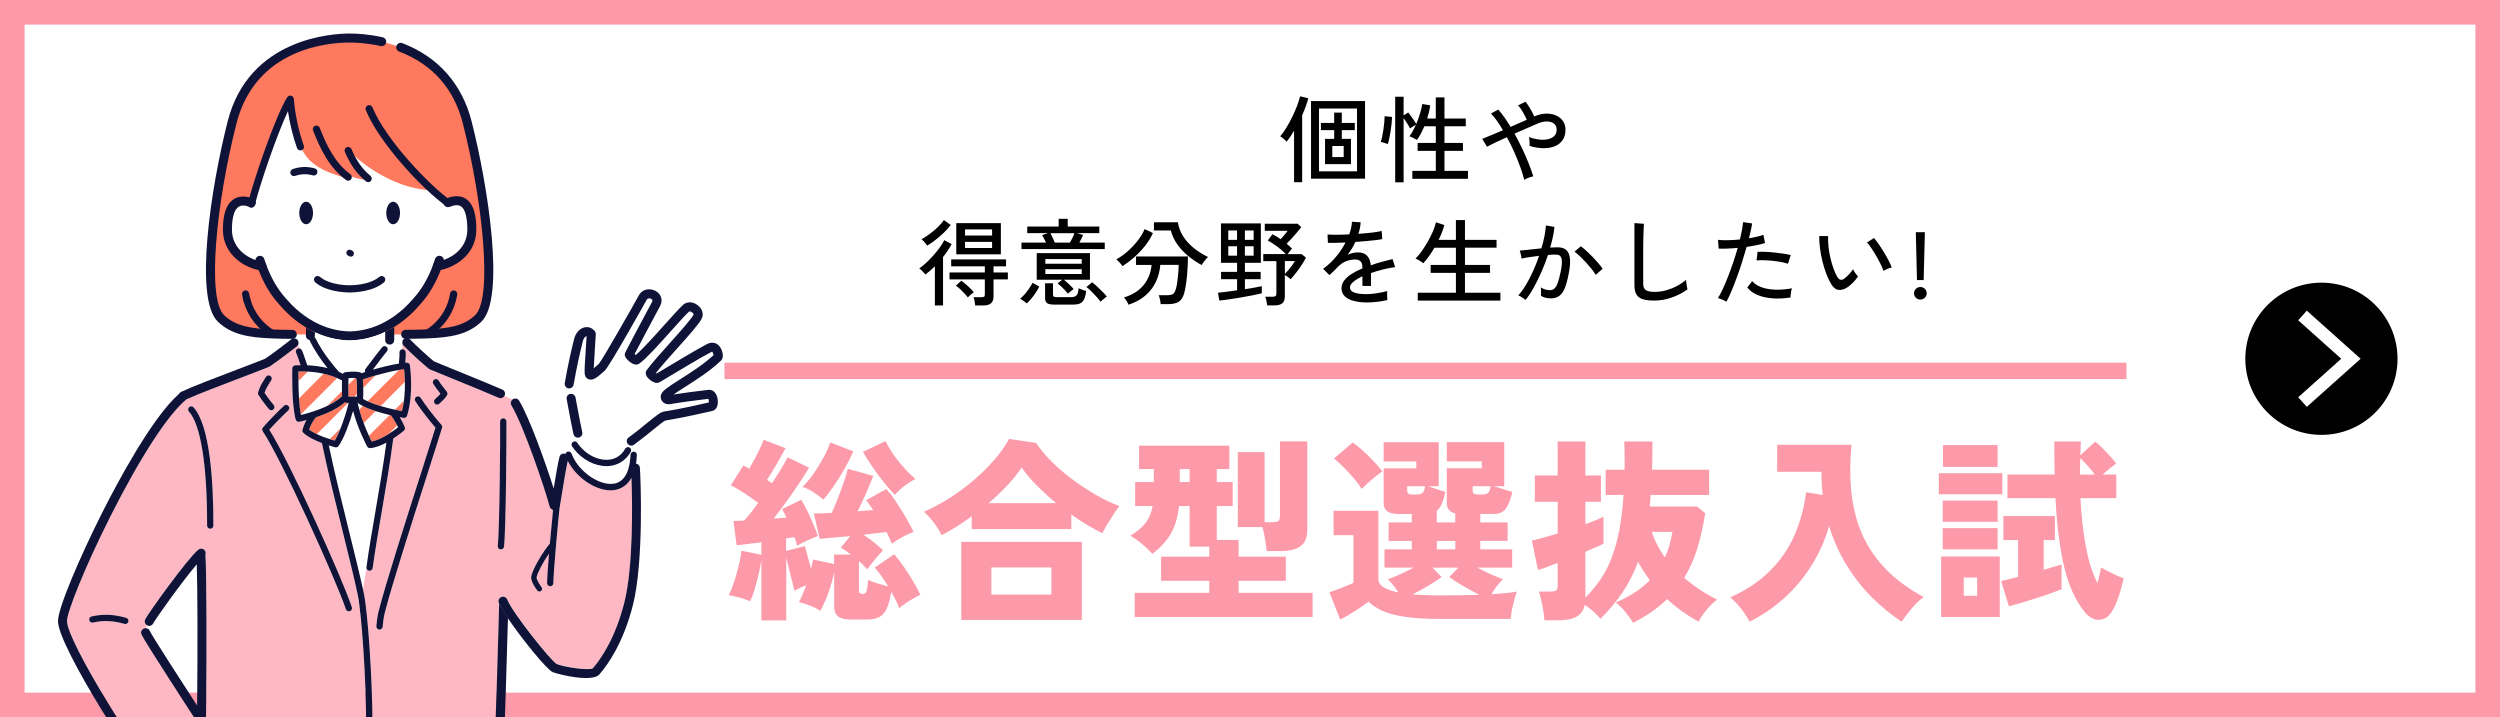
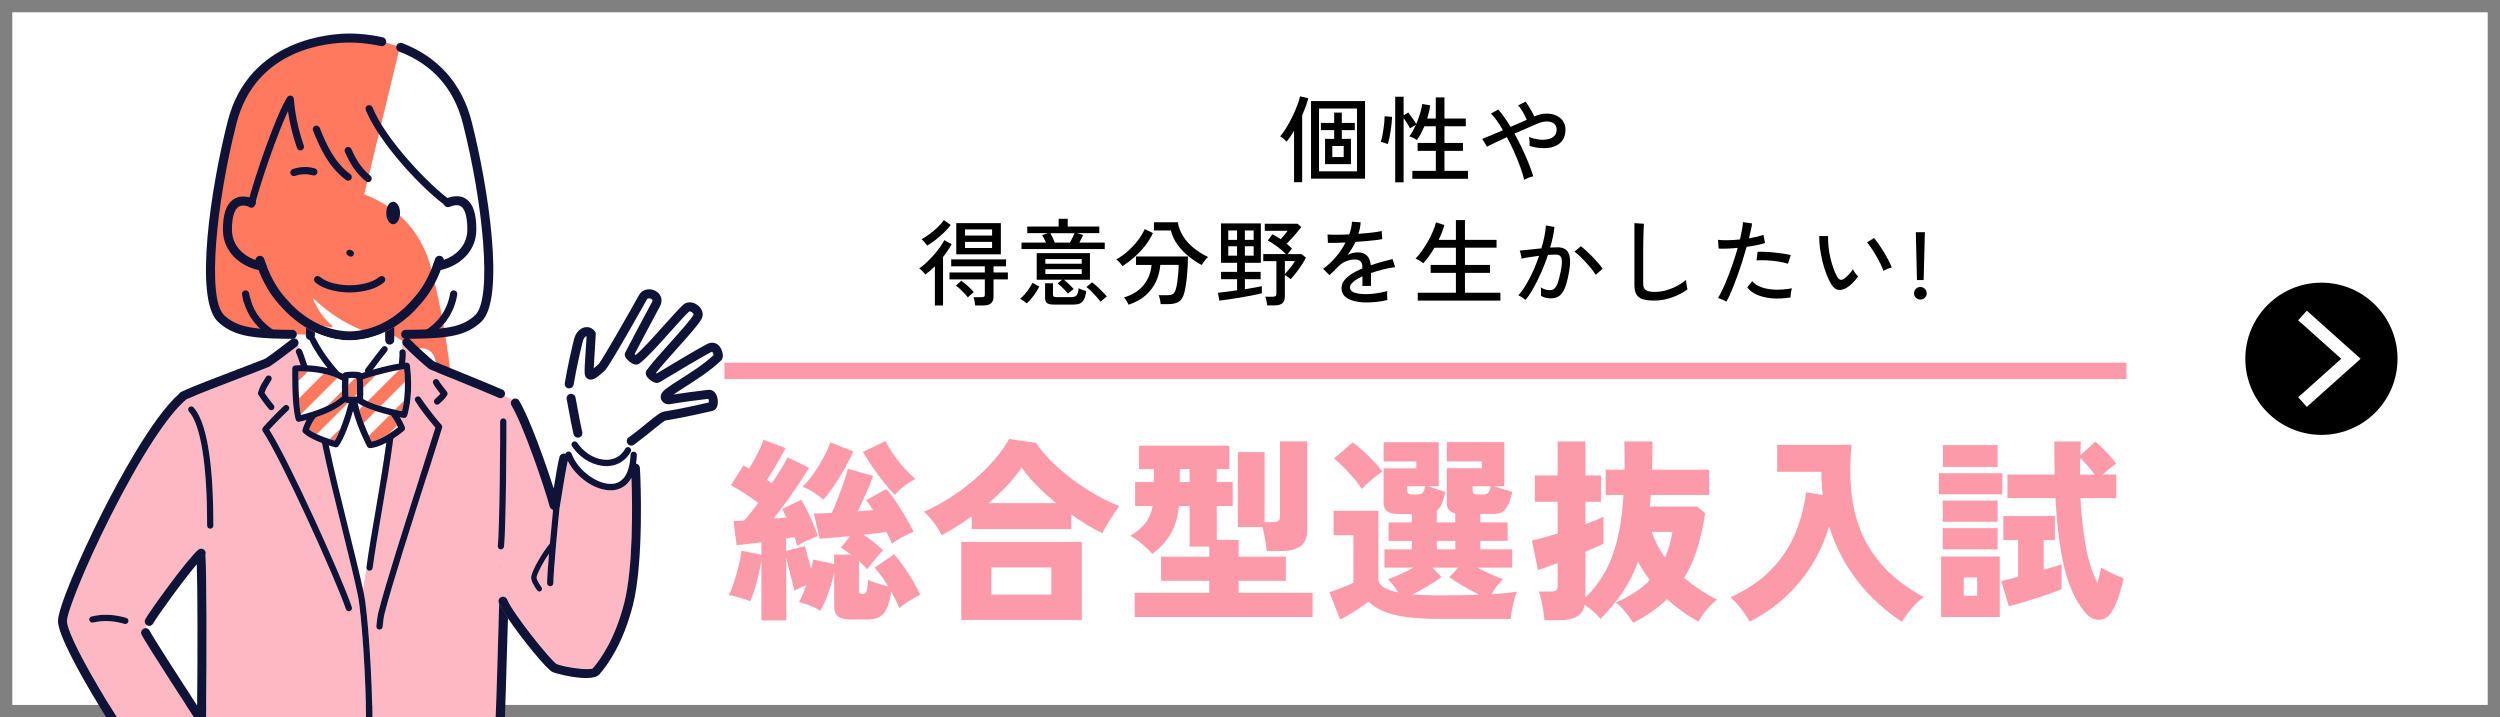
<svg xmlns="http://www.w3.org/2000/svg" id="b" data-name="レイヤー_2" viewBox="0 0 610 175">
  <rect x="0" y="0" width="610" height="175" fill="#808080" stroke="none" />
  <defs>
    <style>
      .g {
        fill: none;
      }

      .h {
        fill: #fc9aaa;
      }

      .i {
        fill: #fdb8c3;
      }

      .j {
        fill: #fff;
      }

      .k {
        fill: #0f1337;
      }

      .l {
        clip-path: url(#e);
      }

      .m {
        clip-path: url(#d);
      }

      .n {
        clip-path: url(#f);
      }

      .o {
        fill: #ff795f;
      }
    </style>
    <clipPath id="d">
      <rect class="g" width="610" height="175" />
    </clipPath>
    <clipPath id="e">
      <rect class="g" width="190.93" height="175" />
    </clipPath>
    <clipPath id="f">
      <rect class="g" x="-9.65" width="200.47" height="175" />
    </clipPath>
  </defs>
  <g id="c" data-name="レイアウト">
    <g class="m">
      <g>
        <g>
          <g>
            <rect class="j" x="3" y="3" width="604" height="169" />
-             <path class="h" d="M604,6v163H6V6h598M610,0H0v175h610V0h0Z" />
          </g>
          <rect class="h" x="176.76" y="88.5" width="342.1" height="4" />
          <g class="l">
            <g class="n">
              <g>
                <g>
                  <path class="j" d="M109.31,49.45v.06c-1.07-.76-2.38-1.83-3.81-3.13l-.05.05c-10.33-.36-18.62-7.9-20.43-9.76l-.05.05c1.39,3.25,2.9,5.22,4.87,6.84l-.02.34c-3.91-.23-5.73-1.67-6.89-2.47.62.65,1.31,1.25,2.04,1.78v.38c-5.13-2.45-8.34-3.91-9.52-5.23-1.84-3.55-4.19-8.46-4.62-14.16-2.62,4.1-7.92,19.33-9.49,25.6,0-.13,0-.25,0-.36-2.18-.83-6.59-1.28-5.83,6.56.39,4,5.13,8.5,8.41,8.9,1.11,3.06,2.71,6.07,4.99,8.59.64.71,3.16,3.81,7.37,6.06l.23,2.07c-.37,0-.74,0-1.1-.01-1.51,2.11-3.47,4.39-5.13,5.74.02.07.05.14.07.2.8,2.24,1.73,4.22,2.51,5.49,2.44.52,9.05,2.28,10.66,2.98h3.6c1.62-.7,8.22-2.46,10.66-2.98.78-1.27,1.7-3.25,2.51-5.49.03-.07.05-.14.07-.2-1.66-1.34-3.62-3.63-5.13-5.74-.36,0-.73,0-1.1.01l.23-2.07c4.21-2.25,6.73-5.35,7.37-6.06,2.29-2.52,3.88-5.53,4.99-8.59,3.28-.41,8.02-4.91,8.41-8.9.76-7.85-3.65-7.39-5.83-6.56Z" />
-                   <path class="o" d="M97.56,11.48l-.94-.33c-4.5-1.52-8.74-1.87-11.31-1.87-3.27,0-9.28.56-15.05,3.41-5.77,2.86-11.3,8.01-13.64,17.19-4.62,18.17-7.72,43.02-2.69,47.82,2.97,2.83,6.75,3.57,12.68,3.79,2.51.1,5.41.1,8.79.13.36,0,.73,0,1.1.01l-.23-2.07c-4.22-2.25-6.73-5.35-7.37-6.06-2.29-2.52-3.88-5.53-4.99-8.59-3.28-.41-8.02-4.91-8.41-8.9-.76-7.85,3.65-7.39,5.83-6.56,0,.11,0,.23,0,.36,1.58-6.27,6.87-21.5,9.49-25.6,1.57,13.81,3.87,16.52,14.15,19.39v-.38c-.74-.53-1.42-1.13-2.05-1.78,1.16.8,2.98,2.24,6.89,2.47l.02-.34c-1.97-1.62-3.48-3.59-4.87-6.84l.05-.05c1.82,1.86,10.1,9.4,20.43,9.76l.05-.05c1.43,1.3,2.73,2.37,3.81,3.13v-.06c2.18-.83,6.59-1.28,5.83,6.56-.39,4-5.13,8.5-8.41,8.9-1.11,3.06-2.71,6.07-4.99,8.59-.64.71-3.16,3.81-7.37,6.06l-.23,2.07c.37,0,.74,0,1.1-.01,3.39-.03,6.29-.03,8.79-.13,5.93-.22,9.71-.95,12.68-3.79,5.03-4.79,1.93-29.64-2.69-47.82-2.72-10.67-9.74-15.9-16.44-18.4Z" />
+                   <path class="o" d="M97.56,11.48l-.94-.33c-4.5-1.52-8.74-1.87-11.31-1.87-3.27,0-9.28.56-15.05,3.41-5.77,2.86-11.3,8.01-13.64,17.19-4.62,18.17-7.72,43.02-2.69,47.82,2.97,2.83,6.75,3.57,12.68,3.79,2.51.1,5.41.1,8.79.13.36,0,.73,0,1.1.01l-.23-2.07v-.38c-.74-.53-1.42-1.13-2.05-1.78,1.16.8,2.98,2.24,6.89,2.47l.02-.34c-1.97-1.62-3.48-3.59-4.87-6.84l.05-.05c1.82,1.86,10.1,9.4,20.43,9.76l.05-.05c1.43,1.3,2.73,2.37,3.81,3.13v-.06c2.18-.83,6.59-1.28,5.83,6.56-.39,4-5.13,8.5-8.41,8.9-1.11,3.06-2.71,6.07-4.99,8.59-.64.71-3.16,3.81-7.37,6.06l-.23,2.07c.37,0,.74,0,1.1-.01,3.39-.03,6.29-.03,8.79-.13,5.93-.22,9.71-.95,12.68-3.79,5.03-4.79,1.93-29.64-2.69-47.82-2.72-10.67-9.74-15.9-16.44-18.4Z" />
                  <g>
                    <path class="k" d="M85.6,62.62c-.12,0-.25-.03-.37-.09l-.32-.17c-.37-.2-.51-.67-.31-1.04.2-.37.67-.51,1.04-.31l.32.17c.37.2.51.67.31,1.04-.14.26-.4.4-.68.4Z" />
-                     <path class="k" d="M76.38,51.97c0,1.52-.75,2.75-1.68,2.75s-1.68-1.23-1.68-2.75.75-2.75,1.68-2.75,1.68,1.23,1.68,2.75Z" />
                    <path class="k" d="M71.71,42.97c-.36,0-.7-.23-.83-.59-.16-.46.08-.96.54-1.12,1.78-.62,3.6-.68,5.4-.16.47.13.74.62.6,1.09-.13.47-.62.74-1.09.6-1.44-.41-2.9-.37-4.33.13-.1.03-.19.05-.29.05Z" />
                    <path class="k" d="M94.25,51.97c0,1.52.75,2.75,1.68,2.75s1.68-1.23,1.68-2.75-.75-2.75-1.68-2.75-1.68,1.23-1.68,2.75Z" />
                    <path class="k" d="M85.31,71.36c-1.29,0-5.7-.18-8.39-2.47-.37-.31-.41-.87-.1-1.24.31-.37.87-.41,1.24-.1,1.77,1.51,4.91,2.05,7.25,2.05s5.48-.54,7.25-2.05c.37-.32.92-.27,1.24.1.32.37.27.92-.1,1.24-2.69,2.29-7.11,2.47-8.39,2.47Z" />
                    <path class="k" d="M63.91,66.01s-.09,0-.14,0c-3.63-.45-9.38-3.56-9.38-9.99,0-3.77.83-6.18,2.53-7.35,1.26-.87,2.92-.95,4.79-.24.57.22.85.85.64,1.42-.22.57-.85.85-1.42.64-1.18-.45-2.11-.45-2.76,0-.72.5-1.57,1.86-1.58,5.54,0,5.02,4.57,7.45,7.45,7.81.6.07,1.03.62.95,1.23-.07.56-.54.96-1.09.96Z" />
                    <path class="k" d="M85.31,83.06h-.02c-3.32-.07-6.53-.93-9.54-2.53-4.05-2.16-6.64-5.11-7.49-6.08l-.18-.21c-2.17-2.39-3.92-5.4-5.21-8.95-.17-.46-.33-.95-.49-1.44-.18-.58.14-1.2.72-1.38.58-.18,1.2.14,1.38.72.15.46.3.92.46,1.35,1.19,3.28,2.8,6.05,4.77,8.23l.21.23c.87.99,3.17,3.62,6.87,5.59,2.7,1.44,5.57,2.21,8.53,2.28,2.95-.07,5.82-.83,8.53-2.28,3.67-1.96,5.99-4.59,6.86-5.58.09-.1.16-.18.22-.25,1.97-2.18,3.58-4.94,4.77-8.23.16-.44.31-.89.46-1.35.18-.58.8-.9,1.38-.72.58.18.9.8.72,1.38-.15.49-.32.97-.49,1.44-1.29,3.55-3.04,6.56-5.21,8.95-.05.06-.12.13-.19.22-.94,1.07-3.45,3.92-7.47,6.07-3.02,1.61-6.23,2.46-9.54,2.53h-.02Z" />
                    <path class="k" d="M106.72,66.01c-.55,0-1.02-.41-1.09-.96-.08-.6.35-1.15.95-1.23,2.88-.36,7.45-2.8,7.45-7.81,0-2.96-.54-4.96-1.52-5.64-.62-.43-1.52-.4-2.82.1-.56.22-1.2-.07-1.42-.64-.22-.57.07-1.2.64-1.42.74-.28,2.99-1.13,4.85.15,1.66,1.15,2.47,3.58,2.47,7.44,0,6.43-5.75,9.54-9.38,9.99-.05,0-.09,0-.14,0Z" />
                  </g>
                  <g>
                    <path class="k" d="M61.33,50.69c-.49,0-.88-.39-.88-.88,0-.07,0-.15.03-.22,1.52-6.04,6.81-21.5,9.61-25.86.2-.32.59-.47.95-.38.37.09.63.41.66.79.28,3.66,1.16,7.81,2.43,11.4.16.46-.08.96-.54,1.12-.46.16-.96-.08-1.12-.54-1-2.82-1.77-5.97-2.21-8.99-2.7,5.77-6.69,17.37-8.08,22.87-.09.39-.44.69-.86.69Z" />
                    <path class="k" d="M84.96,44.1c-.18,0-.36-.05-.51-.17-4.14-2.99-6.4-7.8-8.07-12.1-.18-.45.05-.96.5-1.14.45-.17.96.05,1.14.5,1.57,4.07,3.69,8.59,7.46,11.31.39.28.48.83.2,1.23-.17.24-.44.36-.71.36Z" />
                    <path class="k" d="M89.83,44.44c-.2,0-.39-.07-.56-.2-2.21-1.82-3.74-3.97-5.12-7.17-.19-.45.02-.96.46-1.15.45-.19.96.02,1.15.46,1.25,2.93,2.64,4.87,4.62,6.51.37.31.43.86.12,1.24-.17.21-.43.32-.68.32Z" />
                    <path class="k" d="M109.31,50.39c-.17,0-.35-.05-.51-.16-5.59-3.94-16.25-15.27-19.55-23.37-.18-.45.03-.96.48-1.15.45-.18.96.03,1.15.48,3.29,8.06,14.13,19.21,18.93,22.6.4.28.49.83.21,1.22-.17.24-.44.37-.72.37Z" />
                    <path class="k" d="M66.77,82.46c-.15,0-.3-.04-.44-.12-3.48-2.04-5.87-5.09-6.9-8.83-.13-.47.15-.95.61-1.08.47-.13.95.15,1.08.61.91,3.29,3.02,5.98,6.1,7.78.42.25.56.78.32,1.2-.16.28-.46.44-.76.44Z" />
                    <path class="k" d="M60.27,74.16c-.39,0-.74-.26-.85-.65-.15-.53-.27-1.08-.36-1.64-.08-.48.25-.93.72-1.01.48-.08.93.25,1.01.72.08.49.19.98.32,1.46.13.47-.15.95-.61,1.08-.08.02-.16.03-.23.03Z" />
                    <path class="k" d="M103.86,82.46c-.3,0-.6-.16-.76-.44-.25-.42-.1-.96.32-1.2,3.54-2.07,5.76-5.27,6.42-9.24.08-.48.53-.8,1.01-.72.48.08.8.53.72,1.01-.74,4.5-3.25,8.12-7.26,10.47-.14.08-.29.12-.44.12Z" />
                    <path class="k" d="M71.32,82.68h-.01c-1.55-.01-3.2-.04-4.75-.1-6-.22-10.12-.96-13.4-4.09-5.89-5.61-1.66-32.96,2.39-48.88,5.19-20.4,25.7-21.43,29.76-21.43,1.82,0,4.69.16,8.07.92.59.13.96.72.83,1.31-.13.59-.72.96-1.31.83-3.34-.75-6.19-.86-7.58-.86-5.3,0-22.96,1.43-27.63,19.78-4.91,19.28-7.28,42.67-3,46.75,2.77,2.65,6.49,3.28,11.96,3.49,1.52.06,3.15.08,4.68.09.61,0,1.09.5,1.09,1.11,0,.6-.5,1.09-1.1,1.09Z" />
                    <path class="k" d="M98.98,82.68c-.6,0-1.09-.49-1.1-1.09,0-.61.48-1.1,1.09-1.11,1.66-.01,3.42-.04,5.01-.1,5.48-.2,9.19-.84,11.96-3.49,4.28-4.08,1.9-27.47-3-46.75-2.17-8.54-7.41-14.45-15.56-17.56-.57-.22-.85-.85-.63-1.42.22-.57.85-.85,1.42-.63,8.73,3.34,14.57,9.94,16.9,19.08,4.05,15.92,8.28,43.27,2.39,48.88-3.28,3.13-7.4,3.87-13.4,4.09-1.61.06-3.39.08-5.07.1h0Z" />
                  </g>
                </g>
                <g>
                  <path class="j" d="M89.41,138.38c.56-4.16,1.36-8.78,2.2-13.67.94-5.47,1.91-11.12,2.66-16.7-1.28.68-2.68,1.23-3.96,1.33-.02,0-.04,0-.06,0-.28,0-.55-.16-.68-.41-.11-.2-2.26-4.28-3.43-8.68-.81,2.86-2.25,6.84-3.56,8.6-.15.2-.38.31-.62.31-.06,0-.13,0-.19-.02-.07-.02-.69-.17-1.55-.45,1.32,6.32,3.12,13.58,4.86,20.62,1.33,5.35,2.58,10.43,3.47,14.47.15-1.01.46-2.79.87-5.13-.02-.09-.03-.17-.01-.27Z" />
                  <path class="j" d="M72.77,84.07s.02.06.02.09c.09.24.19.53.3.86.18.04.34.14.45.3.24.33.45.96.87,2.21.15.45.33.99.54,1.59,1.74.08,3.43.32,4.96.7-1.35-1.69-3.05-4.04-4.3-6.58-.04-.09-.07-.19-.08-.28h0c-.51-.08-.87-.5-.91-.99-.75.42-1.49,1.01-1.84,1.3.09.26.08.55-.03.8Z" />
                  <path class="j" d="M95.09,84.08c-.61,0-1.1-.49-1.1-1.1v-1.99c-2.76,1.32-5.66,2.02-8.65,2.09h-.02s-.02,0-.02,0c-2.9-.06-5.73-.72-8.4-1.97,0,.36-.03.69-.07.95-.01.08-.03.15-.06.22.1.07.19.17.25.29,1.79,3.63,4.55,6.88,5.72,8.18.33.14.64.29.94.45.11-.18.29-.32.52-.36.08-.01,2.08-.35,3.64,0,.16.04.29.12.39.23.26-.09.56-.2.9-.3-.12-.26-.09-.57.1-.8.37-.45.71-.91,1.14-1.5.67-.9,1.5-2.02,2.89-3.74.27-.33.75-.38,1.08-.11.33.27.38.75.11,1.08-1.37,1.7-2.19,2.8-2.85,3.69-.22.3-.42.56-.6.81,1.96-.57,4.34-1.16,6.35-1.49.02-.4.05-.75.08-1.06.05-.54.09-1,.06-1.62-.02-.39.24-.72.61-.8.03-.26.05-.51.08-.76.01-.19.04-.36.06-.51-.1-.24-.11-.52-.03-.76l-2.02-1.27v1.05c0,.61-.49,1.1-1.1,1.1Z" />
                  <path class="i" d="M89.98,224.48s-.04,0-.06,0c0,0-.01,0-.02,0-.42-.01-.76-.36-.75-.79.1-3.67.11-18.22.13-31.05,0-6.32.02-12.15.03-15.91.05-10.67-1.14-27.32-2.02-31.5-.88-4.17-2.25-9.7-3.7-15.56-1.83-7.39-3.72-15.02-5.06-21.57-1.63-.61-3.47-1.47-4.54-2.5-.2-.2-.28-.49-.21-.76.02-.06.32-1.14.98-2.35-.99.26-1.65.4-1.74.42-.05.01-.1.02-.15.02-.34,0-.64-.22-.74-.56-1.05-3.63-.85-12.12-.84-12.48,0-.4.32-.72.72-.75.43-.03.87-.04,1.31-.04-.14-.4-.26-.76-.37-1.08-.28-.84-.55-1.64-.67-1.81-.24-.35-.15-.83.2-1.07.19-.13.41-.16.61-.12-.11-.32-.21-.61-.3-.86-.01-.03-.02-.05-.03-.08-.07.16-.18.3-.32.42-1.56,1.22-4.5,3.47-6.58,4.88-.06.04-.13.08-.2.11-1.52.62-4,1.56-6.88,2.66-4.73,1.8-10.52,4-13.07,5.18-.01-.02-.03-.03-.04-.05-.02.02-.04.04-.07.06-4.49,3.61-11.27,14.02-18.61,28.56-6.36,12.6-10.71,23.63-10.63,25.66.19,5.25,17.21,32.2,22.19,38.03,1.9-3.1,7.36-9.65,10.6-11.85-2.08-3.15-13.7-20.99-14.61-22.92-.26-.55-.02-1.2.53-1.46.18-.09.38-.11.57-.1.05-.27.13-.51.22-.73-.49-.29-.68-.91-.42-1.43.82-1.64,10.29-14.79,12.96-17,.47-.39,1.16-.32,1.55.15.26.32.31.75.17,1.11.01.06.02.11.03.17.27,4.73.34,21.65.13,39.92.42.64.75,1.14.95,1.44.34.51.2,1.19-.31,1.53,0,0,0,0-.01,0-.07.09-.16.16-.26.21-.13.06-.27.14-.41.23,0,.01,0,.03,0,.04l.38.47c.21,0,.42.06.57.22.13.13.2.3.22.47l.32-.16c-.25-.53-.06-1.16.46-1.44,1.42-.77,2.06-1.13,3.59-1.13s11.55,2.58,13.91,3.36c.58.19.89.81.7,1.39-.01.04-.03.07-.04.1.66.51,1.22,1.33,1.3,2.17.04,0,.09.02.13.03.4.14.62.57.48.98-.16.49-.41.88-.72,1.17.46.54.89,1.3.93,2.09.01,0,.02,0,.03,0,.41.12.64.55.51.96-.37,1.22-1.24,1.89-2.41,1.89-.11,0-.22,0-.33-.02.13.24.21.53.17.86.37.14.58.54.47.92-.35,1.26-1.23,1.95-2.44,1.95-.17,0-.35-.01-.54-.04-.99-.15-2.57-.42-4.32-.72.1.28.18.6.19.94.48.15.81.62.77,1.14,0,.12-.11,1.21-1,1.93-.35.28-.91.57-1.75.57-.18,0-.37-.01-.57-.04-.11-.02-.57-.1-1.23-.22-1.63-.3-6.56-1.21-7.31-1.21h-.01c-1.14.06-1.84.26-2.45.43-.12.03-.24.07-.36.1-.37,14.23-.96,26.39-1.81,30.7.66.2,1.2.31,1.21.31.1.02.2.06.28.1.02,0,.04,0,.05,0,12.23,3.05,28.22,3.25,33.73,2.51,2.22-.3,3.59-1.35,4.45-3.42.16-.39.62-.58,1.01-.41.14.06.24.15.32.26.34-.78.6-1.68.76-2.68.05-.31.09-.62.12-.95ZM31.31,151.71c-.1.34-.41.55-.74.55-.07,0-.14-.01-.22-.03-2.73-.8-5.23-.9-7.65-.32-.41.1-.83-.16-.93-.57-.1-.41.16-.83.57-.93,2.69-.64,5.45-.53,8.44.34.41.12.64.55.52.95ZM52.07,128.23c0,.43-.34.77-.77.77s-.77-.34-.77-.77v-.24c0-14.58-1.57-24.38-4.43-27.58-.28-.32-.26-.8.06-1.09.32-.28.8-.26,1.09.06,4,4.47,4.83,18.02,4.83,28.61v.23ZM62.97,95.74c.41-1.41.96-2.27,1.45-3.03.16-.24.31-.48.45-.73.21-.37.68-.5,1.05-.29.37.21.5.68.29,1.05-.16.28-.32.54-.5.8-.41.63-.83,1.29-1.16,2.3,1.02,1.57,2.22,2.97,2.23,2.98.28.32.24.81-.08,1.09-.15.13-.32.19-.5.19-.22,0-.43-.09-.58-.27-.06-.07-1.44-1.68-2.56-3.47-.12-.19-.15-.41-.09-.62ZM85.36,149.13c-.08.03-.16.04-.25.04-.32,0-.62-.2-.73-.52-2.58-7.64-15.97-37.09-20.29-43.41-.19-.29-.18-.66.05-.93,1.09-1.3,4.05-4.3,5.15-5.3.31-.29.8-.26,1.09.05.29.31.26.8-.05,1.09-1.03.94-3.44,3.39-4.64,4.73,4.77,7.44,17.54,35.58,20.15,43.29.14.4-.08.84-.48.98Z" />
                  <path class="i" d="M122.12,97.15c-.15,0-.3-.03-.44-.09-1.9-.84-7.03-2.93-11.15-4.62-2.36-.96-4.47-1.83-5.65-2.32-.09-.04-.17-.08-.24-.14-1.03-.79-4.81-4.21-6.2-5.7-.09-.1-.16-.21-.21-.33-.03.15-.05.31-.06.51-.03.25-.05.5-.08.76.03,0,.07-.02.1-.02.43-.03.79.3.82.72.05.74,0,1.29-.06,1.86-.02.23-.04.46-.06.71.11-.01.22-.02.32-.03.41-.03.76.26.82.66.04.28,1,7.02-.69,12.3-.1.32-.4.54-.73.54-.04,0-.08,0-.12-.01-.06-.01-.41-.07-.94-.17.48.79.9,1.59,1.23,2.42.12.31.04.66-.21.87-.09.08-1.14.97-2.6,1.92-.77,6-1.82,12.08-2.83,17.96-.84,4.88-1.63,9.49-2.19,13.62-.05.39-.38.67-.76.67-.03,0-.07,0-.1,0-.33-.04-.58-.29-.65-.6-.41,2.34-.72,4.11-.87,5.13.09.39.17.77.25,1.14.92,4.34,2.1,20.86,2.05,31.82-.02,3.76-.02,9.59-.03,15.91-.02,12.85-.04,27.41-.13,31.09,0,.33-.22.6-.51.7.13.65.37,1.51.81,2.44.21.44.46.88.77,1.33.05-.07.11-.14.19-.19.36-.24.83-.14,1.07.21.89,1.33,3.47,3.11,5.9,3.63,2.66.58,17.99-1.57,25.23-2.79.08-.01.15-.01.23,0,.09-.05.2-.09.31-.12.47-.09.71-.19.85-.27-.94-6.8-4.85-46.81-4.71-49.79.11-2.35.67-20.42.98-31.64-.03-.07-.06-.13-.08-.19-.14-.35-.08-.74.12-1.03,0-.06,0-.11,0-.17l.06.08c.11-.13.26-.25.43-.32.57-.22,1.2.05,1.43.62,1.3,3.29,10.62,14.9,12.05,15.74,1.61.71,7.81,1.67,8.83,1.06,1.92-2.21,5.45-7.2,7.69-16.01,2.2-8.64,1.99-24.28,1.75-30.46-1.19,2.11-2.92,2.77-4.13,2.96-.32.05-.65.07-.98.07-3.84,0-8.4-3.16-10.43-7.19-.43,1.86-1.08,5.92-1.53,8.68-.17,1.07-.32,2-.43,2.61,0,.06-.03.11-.04.17-.39,3.6-1.51,15.63-1.51,18.37,0,.43-.34.77-.77.77s-.77-.34-.77-.77c0-1.18.2-4.03.47-7.2-1.45,2.11-2.78,4.63-3.03,5.76-.05.22.15.99,1.22,2.45.21.29.15.71-.15.92-.12.09-.25.13-.39.13-.2,0-.41-.09-.53-.27-1.7-2.34-1.5-3.22-1.44-3.51.39-1.76,2.65-5.7,4.53-7.94.28-3.14.57-6.25.77-8.13-.09-.05-.17-.12-.24-.2-.28-.14-.5-.39-.59-.71-1.02-3.93-6.34-19.73-9.32-24.65-.27-.44-.19-1,.16-1.35-.05-.03-.1-.06-.15-.09-.51-.28-1.1-.57-1.74-.87-.2.34-.56.54-.94.54ZM107.85,104.39c-.67,2.2-1.99,6.33-3.52,11.11-3.7,11.56-8.77,27.38-10.45,34.02,0,.02-.01.05-.02.07,0,0-.27.83-.5,3.33-.04.4-.37.7-.77.7-.02,0-.05,0-.07,0-.42-.04-.74-.41-.7-.84.23-2.48.5-3.45.56-3.66,1.69-6.7,6.76-22.53,10.47-34.09,1.44-4.49,2.69-8.41,3.39-10.68-1.89-2.19-4.15-5.21-4.93-6.48-.22-.36-.1-.84.26-1.06.36-.22.84-.11,1.06.26.78,1.29,3.16,4.44,5.05,6.59.18.2.24.48.16.73ZM109.07,96.48c-.54.82-.94,1.18-1.36,1.56-.15.14-.31.28-.5.47-.15.15-.35.23-.54.23s-.39-.08-.54-.23c-.3-.3-.3-.79,0-1.09.2-.2.38-.37.55-.52.29-.26.51-.47.79-.82-.56-.71-1.4-1.82-1.75-2.43-.21-.37-.08-.84.29-1.05.37-.21.84-.08,1.05.29.36.63,1.49,2.1,1.98,2.68.22.26.24.64.05.92ZM122,138.64v-.02c0-.17.04-.33.11-.48l-.11.49ZM123.57,102.83c.05,2.38-.1,26.57-.59,30.56-.05.39-.38.68-.76.68-.03,0-.06,0-.1,0-.42-.05-.72-.44-.67-.86.46-3.76.64-27.77.58-30.34,0-.43.33-.78.75-.79.43-.01.78.33.79.75Z" />
                  <path class="j" d="M87.08,96.74c0-.17.01-.38.01-.6l-.63.63c.21,0,.42-.02.62-.03Z" />
                  <path class="j" d="M90.02,106.33l5.06-5.06c-1.06-.25-2.25-.57-3.43-.95l-2.92,2.92c.45,1.19.9,2.25,1.29,3.09Z" />
-                   <path class="j" d="M85.02,92.28c-.03.5-.05,1.07-.05,1.64l1.57-1.57h0s.11-.11.11-.11c-.6-.04-1.2,0-1.63.04Z" />
                  <path class="j" d="M88.54,99.07c-.38-.19-.74-.39-1.06-.61-.08-.05-.15-.12-.2-.19,0,0-.01,0-.02,0,.11.56.25,1.12.4,1.68l.88-.88Z" />
                  <path class="j" d="M95.27,92.34l2.07-2.07c-1.82.31-3.94.84-5.72,1.34l-3,3c.03,1.08.01,2.14-.04,2.72.34.2.71.4,1.11.58l5.58-5.58h0Z" />
-                   <path class="j" d="M84.94,98.3l-1.78,1.78h0s-3.17,3.17-3.17,3.17h0s-2.68,2.68-2.68,2.68c1.07.51,2.23.92,3.16,1.22l.51-.51,2.06-2.06c.88-2.18,1.66-4.73,2.01-6.27-.04,0-.08,0-.12,0Z" />
                  <path class="j" d="M77.07,101.8s-.02.04-.04.05l.06-.06s-.02,0-.03,0Z" />
                  <path class="j" d="M79.86,99.03l3.58-3.58c-.01-.81-.02-1.74.01-2.61-.36-.22-.75-.42-1.18-.6l-2.29,2.29h0s-6.58,6.58-6.58,6.58c0,.04.02.09.03.14,1.25-.3,3.95-1.03,6.42-2.21Z" />
                  <path class="j" d="M98.78,93.19l-5.89,5.89c1.24.37,2.47.67,3.48.89l2.07-2.07h0s.11-.11.11-.11c.21-1.61.26-3.23.23-4.6Z" />
                  <path class="j" d="M94.76,105.94c1.02-.64,1.88-1.29,2.37-1.68-.07-.16-.15-.31-.23-.46l-2.14,2.14Z" />
                  <path class="j" d="M78.97,91.18c-1.21-.27-2.52-.44-3.85-.52l-2.3,2.3c.01,1.26.05,2.76.14,4.23l6.01-6.01Z" />
                  <path class="o" d="M88.73,103.24l2.92-2.92c-1.1-.36-2.19-.77-3.12-1.24l-.88.88c.31,1.14.68,2.25,1.07,3.28Z" />
                  <path class="o" d="M98.78,93.19c-.03-1.32-.12-2.43-.19-3.11-.39.05-.81.11-1.24.18l-2.07,2.07h0s-5.58,5.58-5.58,5.58c.96.44,2.08.83,3.19,1.16l5.89-5.89Z" />
                  <path class="o" d="M90.69,107.73c1.33-.24,2.82-1.01,4.07-1.79l2.14-2.14c-.41-.84-.91-1.66-1.51-2.47-.1-.02-.2-.05-.3-.07l-5.06,5.06c.27.6.51,1.08.67,1.41Z" />
                  <path class="o" d="M98.44,97.9l-2.07,2.07c.69.15,1.28.27,1.69.35.22-.82.38-1.67.49-2.53l-.11.11h0Z" />
                  <path class="o" d="M88.53,92.59c.05.6.08,1.31.09,2.03l3-3c-1.3.37-2.42.73-3.1.98Z" />
                  <path class="o" d="M86.54,92.34l-1.57,1.57c0,1.1.02,2.2.04,2.86.22.02.49.02.77.02.1-.03.21-.04.32-.02.02,0,.04.01.06.01.1,0,.2,0,.3,0l.63-.63c.01-1.06-.03-2.54-.11-3.55-.02-.03-.05-.06-.07-.1-.04-.08-.06-.16-.08-.25-.07,0-.13-.01-.2-.01l-.11.11h0Z" />
                  <path class="o" d="M83.41,96.72s.04-.03.06-.05c-.01-.34-.02-.76-.03-1.23l-3.58,3.58c1.33-.64,2.61-1.4,3.55-2.31Z" />
                  <path class="o" d="M79.99,103.25h0s3.17-3.17,3.17-3.17h0s1.78-1.78,1.78-1.78c-.32-.02-.61-.07-.84-.13-1.93,1.67-4.71,2.85-7.01,3.62l-.06.06s0,.02-.01.02c-.84,1-1.37,2.26-1.61,2.93.52.41,1.19.79,1.9,1.12l2.68-2.68Z" />
                  <path class="o" d="M80.47,107.14c.47.15.87.27,1.16.35.46-.74.95-1.78,1.4-2.92l-2.06,2.06-.51.51Z" />
                  <path class="o" d="M79.99,94.52h0s2.29-2.29,2.29-2.29c-.97-.43-2.09-.78-3.31-1.05l-6.01,6.01c.09,1.43.23,2.81.45,3.91l6.58-6.58Z" />
                  <path class="o" d="M75.12,90.67c-.47-.03-.95-.04-1.42-.04-.04,0-.08,0-.11,0h0c-.25,0-.51,0-.76.01,0,.54-.01,1.36,0,2.32l2.3-2.3Z" />
                  <path class="k" d="M94.89,80.54c-.3.16-.6.3-.9.45v1.99c0,.61.49,1.1,1.1,1.1s1.1-.49,1.1-1.1v-3.19c-.42.26-.85.51-1.3.75Z" />
                  <path class="k" d="M75.55,82.96h0c0,.1.03.19.08.28,1.25,2.54,2.94,4.89,4.3,6.58-1.54-.38-3.22-.62-4.96-.7-.21-.61-.39-1.14-.54-1.59-.42-1.25-.63-1.87-.87-2.21-.11-.16-.28-.26-.45-.3-.2-.05-.42-.01-.61.12-.35.24-.43.72-.2,1.07.11.17.38.97.67,1.81.11.32.23.68.37,1.08-.44,0-.88.02-1.31.04-.4.02-.71.35-.72.75,0,.36-.21,8.85.84,12.48.1.33.4.56.74.56.05,0,.1,0,.15-.02.09-.02.75-.15,1.74-.42-.66,1.21-.96,2.28-.98,2.35-.08.27,0,.57.21.76,1.07,1.03,2.92,1.89,4.54,2.5,1.34,6.55,3.23,14.19,5.06,21.57,1.45,5.86,2.82,11.39,3.7,15.56.88,4.17,2.06,20.83,2.02,31.5-.02,3.76-.02,9.6-.03,15.91-.02,12.84-.03,27.39-.13,31.05-.01.43.32.78.75.79,0,0,.01,0,.02,0,.02,0,.04,0,.06,0,.07,0,.13-.02.19-.04.29-.1.51-.38.51-.7.1-3.69.11-18.25.13-31.09,0-6.32.02-12.15.03-15.91.05-10.96-1.14-27.49-2.05-31.82-.08-.37-.16-.75-.25-1.14-.88-4.04-2.14-9.12-3.47-14.47-1.74-7.04-3.54-14.3-4.86-20.62.87.27,1.48.43,1.55.45.06.02.13.02.19.02.24,0,.47-.11.62-.31,1.31-1.76,2.75-5.74,3.56-8.6,1.17,4.4,3.32,8.48,3.43,8.68.13.25.4.41.68.41.02,0,.04,0,.06,0,1.29-.1,2.69-.65,3.96-1.33-.75,5.58-1.72,11.23-2.66,16.7-.84,4.89-1.64,9.52-2.2,13.67-.01.09,0,.18.01.27.07.31.32.56.65.6.03,0,.07,0,.1,0,.38,0,.71-.28.76-.67.56-4.13,1.35-8.74,2.19-13.62,1.01-5.88,2.05-11.96,2.83-17.96,1.46-.95,2.51-1.85,2.6-1.92.25-.22.34-.57.21-.87-.34-.83-.75-1.63-1.23-2.42.54.1.88.16.94.17.04,0,.08.01.12.01.33,0,.63-.21.73-.54,1.68-5.28.73-12.01.69-12.3-.06-.4-.4-.69-.82-.66-.11,0-.21.02-.32.03.02-.25.04-.48.06-.71.05-.58.11-1.12.06-1.86-.03-.42-.38-.75-.82-.72-.04,0-.07.01-.1.02-.37.08-.64.41-.61.8.04.62,0,1.08-.06,1.62-.03.31-.06.66-.08,1.06-2.01.33-4.39.93-6.35,1.49.19-.25.39-.51.6-.81.66-.89,1.48-2,2.85-3.69.27-.33.22-.82-.11-1.08-.33-.27-.81-.22-1.08.11-1.39,1.72-2.22,2.84-2.89,3.74-.43.58-.77,1.04-1.14,1.5-.19.23-.22.54-.1.8-.33.11-.64.21-.9.3-.1-.11-.24-.2-.39-.23-1.56-.36-3.56-.02-3.64,0-.22.04-.4.18-.52.36-.3-.16-.61-.31-.94-.45-1.17-1.3-3.93-4.55-5.72-8.18-.06-.12-.15-.22-.25-.29.03-.07.05-.14.06-.22.04-.26.06-.59.07-.95-.38-.18-.77-.37-1.15-.57-.37-.2-.72-.4-1.07-.61.03.71.03,1.4-.03,1.77-.02.09-.01.19,0,.28.04.49.41.91.91.99ZM81.64,107.5c-.29-.08-.7-.2-1.16-.35-.92-.3-2.09-.71-3.16-1.22-.72-.34-1.39-.72-1.9-1.12.24-.66.76-1.92,1.61-2.93,0,0,0-.01.01-.02.01-.02.02-.03.04-.05,0,0,.02,0,.03,0,2.3-.77,5.08-1.96,7.01-3.62.23.07.52.11.84.13.04,0,.08,0,.12,0-.36,1.54-1.14,4.08-2.01,6.27-.46,1.14-.94,2.18-1.4,2.92ZM72.96,97.19c-.09-1.47-.13-2.97-.14-4.23,0-.96,0-1.78,0-2.32.25,0,.51-.01.76-.01h0s.07,0,.11,0c.48,0,.95.01,1.42.04,1.34.07,2.64.25,3.85.52,1.22.27,2.34.62,3.31,1.05.42.19.82.39,1.18.6-.03.86-.03,1.8-.01,2.61,0,.47.02.89.03,1.23-.02.02-.04.03-.06.05-.95.91-2.22,1.67-3.55,2.31-2.47,1.18-5.17,1.91-6.42,2.21,0-.04-.02-.09-.03-.14-.22-1.09-.36-2.48-.45-3.91ZM86.85,92.25c.01.08.03.17.08.25.02.04.04.07.07.1.08,1,.12,2.49.11,3.55,0,.22,0,.43-.01.6-.2.01-.41.02-.62.03-.1,0-.2,0-.3,0-.02,0-.04-.01-.06-.01-.11-.02-.22,0-.32.02-.28,0-.55,0-.77-.02-.02-.66-.05-1.76-.04-2.86,0-.57.02-1.13.05-1.64.43-.04,1.03-.08,1.63-.04.07,0,.13,0,.2.01ZM87.28,98.27c.05.07.12.14.2.19.32.21.68.41,1.06.61.93.47,2.01.88,3.12,1.24,1.17.38,2.37.7,3.43.95.1.02.2.05.3.07.6.82,1.1,1.63,1.51,2.47.08.15.16.31.23.46-.49.39-1.35,1.04-2.37,1.68-1.25.78-2.73,1.55-4.07,1.79-.16-.32-.4-.81-.67-1.41-.38-.84-.84-1.9-1.29-3.09-.39-1.03-.76-2.15-1.07-3.28-.15-.56-.29-1.12-.4-1.68,0,0,.01,0,.02,0ZM98.06,100.32c-.41-.08-1.01-.2-1.69-.35-1.01-.22-2.24-.52-3.48-.89-1.12-.33-2.23-.72-3.19-1.16-.4-.18-.78-.38-1.11-.58.06-.58.07-1.64.04-2.72-.02-.71-.05-1.43-.09-2.03.68-.25,1.8-.61,3.1-.98,1.78-.5,3.9-1.03,5.72-1.34.44-.07.85-.14,1.24-.18.07.68.16,1.78.19,3.11.03,1.38-.02,2.99-.23,4.6-.11.85-.27,1.71-.49,2.53Z" />
                  <path class="k" d="M98.23,83.96c.05.12.12.23.21.33,1.38,1.49,5.17,4.91,6.2,5.7.08.06.16.11.24.14,1.17.49,3.29,1.35,5.65,2.32,4.12,1.68,9.25,3.77,11.15,4.62.14.06.3.09.44.09.38,0,.73-.21.94-.54.02-.04.05-.07.07-.11.25-.56,0-1.21-.56-1.45-1.93-.85-6.86-2.87-11.21-4.64-2.27-.93-4.3-1.76-5.49-2.25-1.08-.86-4.59-4.05-5.82-5.36-.41-.44-1.11-.47-1.55-.06-.14.13-.23.29-.29.46-.08.25-.07.52.03.76Z" />
                  <path class="k" d="M122,138.64l.11-.49c-.07.15-.11.31-.11.48v.02Z" />
                  <path class="k" d="M121.83,146.04s.05-.05.07-.08l-.06-.08c0,.06,0,.11,0,.17Z" />
                  <path class="k" d="M121.8,147.26c-.3,11.23-.87,29.29-.98,31.64-.14,2.99,3.77,42.99,4.71,49.79-.14.08-.39.18-.85.27-.11.02-.21.07-.31.12-.07,0-.15-.01-.23,0-7.24,1.22-22.57,3.37-25.23,2.79-2.43-.53-5.02-2.3-5.9-3.63-.24-.35-.71-.45-1.07-.21-.08.05-.14.12-.19.19-.19.25-.21.6-.02.88.06.09.12.17.19.26.14.19.3.37.47.56.69.74,1.63,1.45,2.66,2.05.35.2.72.4,1.09.57.81.38,1.65.68,2.45.85.38.08.96.12,1.69.12,1.73,0,4.32-.21,7.18-.53.35-.04.7-.08,1.06-.12.42-.05.85-.1,1.28-.15.44-.05.88-.11,1.32-.16.38-.05.77-.1,1.15-.15.43-.06.86-.11,1.29-.17.46-.06.92-.13,1.38-.19.28-.04.56-.08.84-.12,3.46-.49,6.54-.97,8.21-1.25.13.85.3,2.13.52,3.74.05.34.09.69.14,1.05.07.51.14,1.05.21,1.62.04.3.08.61.12.93.15,1.17.32,2.44.49,3.79.05.43.11.86.17,1.31.25,1.93.51,4.01.79,6.21.05.43.11.87.17,1.31.16,1.23.32,2.5.48,3.79.04.31.08.62.12.93.07.54.14,1.08.21,1.63.04.34.09.68.13,1.03.15,1.23.31,2.49.47,3.75.05.43.11.86.16,1.29.26,2.05.51,4.13.77,6.21.05.44.11.88.16,1.32.16,1.26.31,2.52.47,3.79.04.31.08.63.12.94.07.55.13,1.09.2,1.64.04.34.08.67.12,1.01.16,1.26.31,2.51.46,3.76.05.44.11.87.16,1.3.26,2.11.51,4.19.76,6.22.05.44.11.87.16,1.3.16,1.28.31,2.53.46,3.75.04.35.08.69.13,1.03.07.55.13,1.1.2,1.64.04.3.07.6.11.9.16,1.31.31,2.59.46,3.8.05.45.11.9.16,1.33.28,2.33.53,4.43.74,6.24.05.43.1.84.15,1.24.17,1.49.32,2.74.43,3.71.04.36.08.69.11.97-.21.06-.46.14-.73.22-1.31.39-3.28.96-5.36,1.46-.38.09-.75.18-1.13.27-.39.09-.79.17-1.18.26-.43.09-.86.17-1.28.24-.5.09-.99.16-1.46.23-.08.01-.17.02-.25.03-.03-.38-.05-.79-.09-1.23-.08-1.07-.16-2.3-.26-3.67-.03-.41-.06-.84-.09-1.28-.09-1.24-.19-2.58-.3-3.99-.02-.22-.03-.44-.05-.66-.04-.57-.09-1.16-.13-1.75-.02-.32-.05-.65-.07-.98-.09-1.22-.19-2.49-.29-3.8-.03-.44-.07-.89-.1-1.34-.09-1.2-.19-2.43-.29-3.69-.03-.4-.06-.8-.09-1.21-.16-2.07-.33-4.19-.5-6.35-.03-.38-.06-.77-.09-1.15-.1-1.23-.2-2.46-.3-3.71-.04-.45-.07-.9-.11-1.35-.1-1.26-.2-2.52-.3-3.78-.03-.34-.05-.68-.08-1.01-.05-.58-.09-1.16-.14-1.75-.02-.22-.04-.43-.05-.65-.11-1.33-.22-2.66-.33-3.98-.04-.43-.07-.87-.11-1.3-.1-1.23-.2-2.46-.3-3.67-.04-.43-.07-.85-.11-1.27-.12-1.39-.23-2.75-.34-4.09-.01-.15-.02-.29-.04-.44-.05-.61-.1-1.22-.15-1.81-.03-.37-.06-.73-.09-1.1-.11-1.28-.22-2.52-.32-3.73-.04-.45-.08-.9-.12-1.35-.12-1.32-.23-2.59-.34-3.8-.03-.32-.06-.64-.09-.95-.05-.58-.1-1.15-.15-1.7-.03-.28-.05-.55-.08-.82-.13-1.42-.25-2.71-.37-3.87-.05-.47-.09-.92-.13-1.34-.14-1.35-.26-2.45-.36-3.25-.05-.42-.43-.72-.86-.67-.42.05-.72.44-.67.86.03.25.06.53.1.84.03.28.07.59.1.92.11,1.05.24,2.33.38,3.8.04.43.08.88.13,1.34.11,1.17.23,2.44.35,3.79.03.32.06.64.09.97.05.56.1,1.13.15,1.71.02.26.05.51.07.78.11,1.25.22,2.55.34,3.9.04.44.08.88.11,1.33.1,1.2.21,2.43.31,3.69.03.4.07.8.1,1.2.17,2.06.35,4.17.53,6.33.03.4.07.8.1,1.2.1,1.22.2,2.45.3,3.69.04.44.07.89.11,1.34.1,1.27.21,2.55.31,3.83.02.3.05.61.07.91.05.57.09,1.15.14,1.72.02.27.04.54.06.81.1,1.3.21,2.6.31,3.9.04.44.07.88.1,1.32.1,1.23.2,2.46.29,3.67.03.42.07.84.1,1.25.11,1.39.22,2.76.32,4.11.01.15.02.29.03.44.05.61.1,1.22.14,1.82.03.36.06.72.08,1.08.1,1.28.2,2.53.29,3.75.03.45.07.9.1,1.35.1,1.28.19,2.52.28,3.71.03.39.06.77.09,1.15.18,2.37.34,4.52.47,6.37.03.41.06.8.08,1.17.11,1.48.19,2.72.26,3.7,0,.08.01.16.02.23,0,.05,0,.11,0,.17.02.38.04.69.06.95,0,.08,0,.16.01.23-1.25.24-3.62.66-6.06.95-.19.02-.39.05-.58.07-.54.06-1.08.11-1.6.15-.38.03-.74.05-1.11.07-.45.02-.89.03-1.3.03-.06-1.1-.13-2.48-.22-4.12-.02-.36-.04-.74-.06-1.13-.06-1.15-.12-2.4-.18-3.75-.02-.43-.04-.88-.06-1.33-.06-1.16-.12-2.38-.18-3.65-.02-.44-.04-.88-.06-1.33-.06-1.21-.12-2.45-.18-3.74,0,0,0-.02,0-.02-.02-.37-.04-.75-.05-1.13-.06-1.33-.13-2.69-.2-4.08-.01-.21-.02-.43-.03-.64-.03-.6-.06-1.2-.09-1.81-.01-.28-.03-.56-.04-.84-.06-1.3-.13-2.61-.19-3.95-.02-.41-.04-.82-.06-1.22-.06-1.22-.12-2.45-.18-3.69-.02-.45-.04-.9-.07-1.35-.06-1.21-.12-2.43-.18-3.66-.02-.43-.04-.86-.06-1.29-.06-1.28-.13-2.56-.19-3.83-.02-.33-.03-.67-.05-1-.03-.64-.07-1.27-.1-1.91,0-.09,0-.19-.01-.28-.07-1.44-.15-2.87-.22-4.29-.02-.36-.04-.73-.06-1.09-.07-1.27-.13-2.53-.2-3.77-.02-.44-.05-.88-.07-1.32-.07-1.24-.14-2.46-.2-3.65-.02-.44-.05-.88-.07-1.32-.07-1.3-.15-2.56-.22-3.79-.02-.35-.04-.7-.06-1.05-.04-.65-.08-1.3-.12-1.93,0-.08,0-.16-.01-.23-.09-1.51-.18-2.93-.27-4.27-.03-.4-.05-.78-.08-1.16-.09-1.35-.18-2.59-.27-3.71-.04-.47-.07-.92-.11-1.35-.07-.86-.14-1.63-.21-2.28-.04-.42-.42-.73-.84-.69-.4.04-.69.38-.69.77,0,.02,0,.05,0,.07.02.24.05.5.07.77.1,1.08.21,2.37.32,3.87.03.43.06.87.1,1.33.08,1.13.16,2.36.25,3.66.03.42.05.85.08,1.28.08,1.24.16,2.54.24,3.9.02.28.03.57.05.86.03.58.07,1.18.1,1.78.01.23.03.47.04.71.07,1.3.15,2.64.23,4.01.02.4.04.81.07,1.22.07,1.21.13,2.44.2,3.69.02.45.05.9.07,1.35.06,1.21.13,2.43.19,3.67.02.42.04.84.07,1.27.07,1.28.13,2.58.2,3.88.02.31.03.62.05.92.03.61.06,1.22.09,1.83,0,.17.02.35.03.52.07,1.38.14,2.77.21,4.15.02.38.04.75.06,1.12.06,1.26.12,2.51.19,3.75.02.44.04.89.07,1.33.06,1.23.12,2.44.18,3.65.02.45.04.89.06,1.33.06,1.26.12,2.51.18,3.74.02.39.04.77.06,1.15.07,1.39.13,2.75.2,4.08.01.22.02.43.03.64,0,.12.01.23.02.35.02.49.05.98.07,1.46.01.28.03.56.04.84.07,1.37.13,2.69.19,3.95.02.41.04.82.06,1.22.06,1.3.12,2.53.18,3.69.02.46.04.91.07,1.35.07,1.34.13,2.57.18,3.66.02.45.05.88.07,1.29.05,1.01.1,1.87.14,2.55-.02.09-.02.17-.02.26,0,.12.01.24.02.35-3.35.2-9.2.49-12.73.52-.09,0-.17,0-.25,0-1.11,0-1.97-.02-2.39-.09-.02,0-.03,0-.04,0-.06-.05-.12-.09-.18-.12,0-.94.01-2.11.02-3.48,0-.4,0-.83,0-1.26,0-1.13,0-2.38,0-3.72,0-.41,0-.84,0-1.27,0-1.18,0-2.42,0-3.72,0-.42,0-.84,0-1.27,0-1.2,0-2.44,0-3.72,0-.42,0-.84,0-1.27,0-1.21,0-2.45,0-3.72,0-.42,0-.84,0-1.26,0-1.22,0-2.47,0-3.73,0-.42,0-.84,0-1.26,0-1.23,0-2.48-.01-3.74,0-.41,0-.83,0-1.24,0-1.24,0-2.5-.01-3.75,0-.41,0-.82,0-1.23,0-1.26,0-2.52-.02-3.77,0-.4,0-.8,0-1.2,0-1.27-.01-2.54-.02-3.8,0-.39,0-.79,0-1.18,0-1.28-.01-2.56-.02-3.82,0-.39,0-.77,0-1.15,0-1.3-.02-2.59-.02-3.85,0-.37,0-.74,0-1.11,0-1.32-.02-2.63-.03-3.9,0-.36,0-.71,0-1.06-.01-1.36-.02-2.68-.03-3.96,0-.33,0-.66,0-.99-.01-1.41-.03-2.75-.04-4.04,0-.3,0-.6,0-.89-.02-1.49-.03-2.88-.05-4.16,0-.25,0-.5-.01-.75,0-.68-.02-1.33-.03-1.94,0-.14,0-.27,0-.41-.01-.75-.03-1.45-.04-2.08,0-.13,0-.26,0-.38-.02-.74-.03-1.38-.05-1.92,0-.1,0-.21,0-.3-.01-.41-.35-.73-.76-.74-.01,0-.02,0-.03,0-.42.01-.76.37-.74.8.02.47.03,1.06.05,1.73,0,.37.02.78.03,1.21.02,1.1.04,2.39.06,3.83,0,.36.01.73.02,1.11.02,1.22.03,2.53.05,3.93,0,.33,0,.67.01,1.01.01,1.28.03,2.62.04,4.02,0,.31,0,.61,0,.92.01,1.33.02,2.7.03,4.11,0,.28,0,.55,0,.83,0,1.37.02,2.78.03,4.2,0,.25,0,.49,0,.74,0,.66,0,1.32.01,1.99,0,.09,0,.19,0,.28,0,.67,0,1.35.01,2.03,0,.21,0,.42,0,.63,0,.65,0,1.3.01,1.95,0,.15,0,.31,0,.46,0,.66,0,1.32.01,1.99,0,.18,0,.36,0,.53,0,.65,0,1.29,0,1.94,0,.19,0,.39,0,.58,0,.67,0,1.34,0,2,0,.13,0,.26,0,.39,0,.66,0,1.32,0,1.97,0,.22,0,.44,0,.66,0,.68,0,1.36,0,2.04,0,.08,0,.16,0,.23,0,.67,0,1.35,0,2.02,0,.24,0,.49,0,.73,0,1.42,0,2.84.01,4.23,0,.26,0,.52,0,.78,0,1.42,0,2.82.01,4.2,0,.27,0,.54,0,.81,0,1.42,0,2.81,0,4.17,0,.28,0,.56,0,.83,0,1.42,0,2.81,0,4.15,0,.28,0,.57,0,.85,0,1.44,0,2.82,0,4.14,0,.29,0,.57,0,.85,0,1.47,0,2.86,0,4.14,0,.29,0,.57,0,.84,0,1.57,0,2.97-.01,4.16,0,.28,0,.55,0,.8,0,.69,0,1.29-.01,1.81-.01.04-.03.07-.04.11-.02.08-.03.17-.04.25,0,.03,0,.06,0,.08-.34.01-.77.03-1.26.04-.37.01-.78.02-1.22.03-.39,0-.82.02-1.26.03-.4,0-.82.01-1.25.02-.4,0-.81,0-1.23,0-.41,0-.83,0-1.26,0-.41,0-.82,0-1.24-.01-.41,0-.82-.01-1.24-.02-.42-.01-.85-.02-1.28-.04-.4-.01-.79-.03-1.19-.05-.44-.02-.89-.04-1.33-.07-.38-.02-.77-.05-1.15-.08-.45-.03-.9-.07-1.35-.11-.23-.02-.47-.04-.7-.07,0,0,0-.01,0-.02.01-.44.03-.99.05-1.64.01-.41.03-.86.04-1.35.03-1.05.07-2.27.1-3.64.01-.43.03-.88.04-1.34.03-1.14.07-2.38.11-3.68.01-.41.02-.84.04-1.27,0-.29.02-.58.03-.88.03-.94.05-1.91.08-2.91.01-.37.02-.74.03-1.12.04-1.29.07-2.63.11-4,0-.28.02-.57.02-.86.02-.63.04-1.27.05-1.92,0-.12,0-.23.01-.35.02-.71.04-1.43.06-2.15,0-.08,0-.17,0-.25.02-.65.04-1.3.06-1.96,0-.29.02-.59.03-.89.04-1.31.08-2.63.11-3.97.01-.38.02-.76.03-1.14.04-1.25.07-2.51.11-3.78.01-.43.02-.85.04-1.28.04-1.22.07-2.45.11-3.68.01-.45.03-.89.04-1.34.04-1.22.07-2.43.11-3.64.01-.45.03-.9.04-1.34.04-1.23.07-2.46.11-3.67.01-.43.03-.86.04-1.28.04-1.27.08-2.53.11-3.77.01-.38.02-.76.03-1.14.04-1.35.08-2.68.12-3.97,0-.29.02-.58.03-.87.02-.65.04-1.29.06-1.92,0-.12,0-.23.01-.35.02-.74.05-1.47.07-2.18,0-.06,0-.13,0-.19.02-.68.04-1.34.06-1.99,0-.31.02-.61.03-.92.04-1.39.09-2.71.13-3.94.01-.4.03-.79.04-1.17.05-1.38.09-2.63.13-3.74.02-.46.03-.9.05-1.31.06-1.74.12-3,.16-3.65,0-.07,0-.14.01-.2.03-.39-.24-.73-.62-.8-.03,0-.06-.01-.1-.02-.41-.02-.79.29-.82.72-.02.3-.05.83-.08,1.54-.01.34-.03.72-.05,1.14-.04,1.08-.09,2.44-.15,4.01,0,.26-.02.53-.03.8-.02.59-.04,1.2-.06,1.85,0,.19-.01.37-.02.56-.04,1.31-.09,2.71-.14,4.2-.01.33-.02.66-.03,1-.04,1.24-.08,2.54-.12,3.88-.01.4-.02.8-.04,1.21-.04,1.21-.08,2.45-.11,3.72-.01.44-.03.88-.04,1.32-.04,1.19-.07,2.41-.11,3.65-.01.45-.03.9-.04,1.35-.04,1.2-.07,2.42-.11,3.65-.01.44-.03.88-.04,1.32-.04,1.23-.07,2.47-.11,3.72-.01.4-.02.81-.04,1.21-.04,1.29-.08,2.58-.11,3.87,0,.34-.02.68-.03,1.02-.04,1.38-.08,2.76-.12,4.14,0,.22-.01.44-.02.67-.02.62-.04,1.24-.05,1.86,0,.22-.01.45-.02.67-.04,1.39-.08,2.77-.12,4.14,0,.34-.02.68-.03,1.02-.04,1.31-.07,2.6-.11,3.87-.01.41-.02.81-.03,1.21-.04,1.27-.07,2.51-.11,3.72-.01.44-.03.88-.04,1.32-.04,1.26-.07,2.47-.1,3.65-.01.46-.03.91-.04,1.35,0,.09,0,.18,0,.26-.03,1.18-.07,2.31-.1,3.38-.01.45-.03.9-.04,1.33-.04,1.34-.07,2.58-.11,3.7-.01.43-.02.85-.04,1.24-.02.8-.04,1.52-.06,2.15-.09,0-.19,0-.28.01-.38.01-.79.02-1.22.02-.41,0-.84,0-1.28-.02-.41,0-.82-.02-1.24-.04-.4-.02-.81-.03-1.21-.06-.44-.02-.88-.05-1.32-.08-.38-.02-.77-.05-1.15-.08-.45-.03-.9-.07-1.35-.1-.4-.03-.78-.06-1.17-.1-.44-.04-.86-.08-1.27-.11-.47-.04-.91-.09-1.34-.13-.35-.03-.68-.07-.99-.1-.65-.07-1.2-.13-1.64-.18.1-1.42.28-3.55.5-6.21.03-.4.07-.8.11-1.22.1-1.15.21-2.38.32-3.68.04-.43.08-.87.12-1.31.11-1.27.23-2.59.36-3.97.02-.21.04-.43.06-.64.05-.57.1-1.15.16-1.74.03-.35.06-.7.1-1.06.11-1.22.23-2.47.34-3.74.04-.45.08-.89.12-1.34.12-1.25.23-2.52.35-3.81.03-.31.06-.61.09-.92.05-.56.1-1.13.16-1.69.03-.29.05-.58.08-.87.12-1.27.24-2.55.36-3.84.04-.45.08-.9.13-1.34.12-1.24.23-2.49.35-3.74.03-.36.07-.71.1-1.07.05-.58.11-1.15.16-1.73.02-.21.04-.43.06-.64.12-1.33.25-2.65.37-3.96.04-.44.08-.88.12-1.32.12-1.25.23-2.48.35-3.7.04-.39.07-.78.11-1.16.06-.63.12-1.26.18-1.88,0-.08.02-.17.02-.25.14-1.42.27-2.81.4-4.17.04-.43.08-.87.12-1.3.12-1.26.24-2.49.35-3.69.04-.41.08-.82.12-1.22.22-2.26.42-4.38.61-6.29.04-.43.08-.85.12-1.26.13-1.35.25-2.58.36-3.68.04-.44.08-.86.12-1.25.23-2.35.39-3.95.46-4.54.05-.42-.26-.8-.68-.85-.42-.05-.8.26-.85.68-.04.37-.12,1.11-.22,2.19-.04.39-.08.82-.13,1.29-.1,1.04-.22,2.28-.36,3.69-.04.39-.08.79-.12,1.21-.18,1.87-.39,3.98-.61,6.29-.04.42-.08.84-.12,1.27-.11,1.18-.23,2.42-.35,3.68-.04.41-.08.83-.12,1.25-.19,2.02-.39,4.13-.6,6.3-.04.41-.08.82-.12,1.22-.12,1.21-.23,2.44-.35,3.68-.04.43-.08.86-.12,1.3-.13,1.38-.26,2.76-.39,4.16,0,.09-.02.18-.03.28-.06.62-.12,1.25-.18,1.87-.04.39-.07.77-.11,1.16-.12,1.23-.23,2.47-.35,3.7-.04.44-.08.88-.12,1.32-.12,1.32-.25,2.63-.37,3.94-.02.23-.04.45-.06.68-.05.58-.11,1.15-.16,1.72-.03.35-.07.7-.1,1.05-.12,1.26-.23,2.51-.35,3.75-.04.45-.08.9-.12,1.34-.12,1.29-.24,2.56-.35,3.81-.03.31-.06.62-.08.93-.05.57-.1,1.14-.15,1.69-.03.29-.05.57-.08.86-.12,1.32-.24,2.61-.35,3.85-.04.45-.08.9-.12,1.34-.12,1.3-.23,2.54-.33,3.71-.03.39-.07.76-.1,1.13-.06.65-.11,1.28-.16,1.88,0,.1-.02.19-.02.28-.14,1.59-.25,2.99-.35,4.18-.02.23-.04.45-.05.67-.09-.03-.19-.04-.29-.04-.18,0-.4,0-.63-.02-.34-.02-.72-.05-1.15-.09-.41-.04-.84-.09-1.3-.14-.43-.05-.88-.11-1.33-.17-.31-.04-.63-.08-.94-.13-1.6-.23-3.15-.47-4.12-.63.02-.21.04-.43.07-.69,0-.09,0-.18,0-.27.12-1.18.29-2.78.5-4.72.05-.42.09-.86.14-1.31.13-1.15.26-2.4.41-3.73.04-.36.08-.72.12-1.09.06-.55.12-1.11.19-1.69.03-.24.05-.48.08-.72.14-1.25.29-2.55.44-3.89.05-.44.1-.89.15-1.34.14-1.25.29-2.54.44-3.86.03-.26.06-.52.09-.79.06-.55.13-1.11.19-1.67.04-.35.08-.71.12-1.07.14-1.23.28-2.48.43-3.74.05-.43.1-.87.15-1.31.24-2.06.47-4.15.72-6.24.05-.42.1-.84.14-1.26.14-1.24.28-2.47.43-3.71.04-.39.09-.78.13-1.17.07-.58.13-1.16.2-1.74.02-.19.04-.37.06-.56.15-1.33.31-2.66.46-3.97.05-.45.1-.9.16-1.34.15-1.3.3-2.58.45-3.84.03-.28.06-.55.1-.82.07-.56.13-1.11.19-1.66.04-.36.08-.71.12-1.07.15-1.28.3-2.53.44-3.74.05-.44.1-.87.15-1.3.26-2.23.51-4.32.74-6.23.05-.44.1-.87.16-1.29.16-1.36.31-2.61.45-3.74.04-.37.09-.72.13-1.07.07-.59.14-1.14.2-1.64.04-.3.08-.6.11-.87.18-1.4.31-2.35.37-2.76.07-.42-.21-.82-.63-.89-.42-.07-.82.21-.89.63-.02.12-.05.29-.08.5-.04.25-.08.55-.13.91-.06.46-.13,1-.21,1.63-.04.33-.09.68-.13,1.06-.13,1.08-.29,2.33-.46,3.74-.05.42-.1.85-.16,1.29-.23,1.87-.48,3.96-.74,6.22-.05.43-.1.87-.15,1.31-.14,1.21-.29,2.46-.44,3.75-.04.35-.08.69-.12,1.04-.06.54-.13,1.09-.19,1.65-.03.29-.07.58-.1.87-.15,1.25-.3,2.52-.45,3.82-.05.44-.1.89-.16,1.34-.15,1.32-.31,2.67-.47,4.02-.02.15-.04.31-.05.46-.07.59-.14,1.18-.21,1.78-.05.4-.09.79-.14,1.19-.14,1.23-.28,2.47-.43,3.71-.05.41-.1.83-.14,1.24-.24,2.09-.48,4.18-.72,6.25-.05.44-.1.88-.15,1.32-.14,1.26-.29,2.51-.43,3.75-.04.35-.08.69-.12,1.03-.06.56-.13,1.11-.19,1.66-.03.29-.07.57-.1.86-.15,1.3-.29,2.58-.43,3.83-.05.45-.1.9-.15,1.34-.15,1.35-.3,2.66-.44,3.93-.02.22-.05.43-.07.64-.07.58-.13,1.15-.19,1.71-.04.38-.08.76-.13,1.13-.15,1.31-.28,2.55-.41,3.72-.05.44-.1.87-.14,1.3-.27,2.46-.49,4.54-.66,6.12-.1-.04-.21-.07-.32-.08-3.49-.24-6.49-.89-8.17-1.31-.22-.06-.42-.11-.6-.16.03-.26.06-.57.1-.89.12-1.05.3-2.39.51-3.97.02-.16.05-.33.07-.5.08-.56.16-1.15.25-1.76.06-.4.12-.81.18-1.24.17-1.18.36-2.45.56-3.78.05-.32.1-.64.15-.96.08-.52.16-1.05.24-1.59.06-.36.11-.73.17-1.1.19-1.21.38-2.47.58-3.77.06-.37.12-.74.17-1.12.08-.52.17-1.05.25-1.59.05-.32.1-.64.15-.96.2-1.24.4-2.51.6-3.79.06-.39.13-.79.19-1.19.09-.54.17-1.07.26-1.62.04-.28.09-.56.13-.83.2-1.27.41-2.54.62-3.83.07-.41.13-.82.2-1.23.09-.55.18-1.09.27-1.64.04-.25.08-.49.12-.74.21-1.29.42-2.57.63-3.86.07-.42.14-.83.21-1.25.09-.55.18-1.11.27-1.66.04-.23.08-.45.11-.68.22-1.3.43-2.6.65-3.89.07-.42.14-.84.21-1.25.09-.56.19-1.11.28-1.67.04-.23.08-.45.11-.67.22-1.31.44-2.61.65-3.89.07-.42.14-.83.21-1.25.09-.55.19-1.1.28-1.64.04-.24.08-.49.12-.73.23-1.32.45-2.62.66-3.87.07-.41.14-.82.21-1.22.09-.54.19-1.08.28-1.61.05-.28.1-.55.14-.82.23-1.34.46-2.63.67-3.85.07-.39.14-.78.21-1.16.1-.54.19-1.06.28-1.57.06-.33.12-.66.17-.98.26-1.42.49-2.71.7-3.83.07-.35.13-.69.19-1.01.11-.57.21-1.08.3-1.54.09-.45.17-.84.24-1.18.07-.35.14-.64.19-.86,1.51.34,3.07.65,4.66.92.27.05.54.09.82.14.45.07.91.14,1.37.21.43.06.87.12,1.3.18.38.05.77.1,1.15.15.43.05.87.11,1.3.16.43.05.86.09,1.3.14.35.04.7.07,1.05.1.6.06,1.19.11,1.78.16.12.01.25.02.37.03,3.7.29,7.23.41,10.26.41,3.23,0,5.9-.14,7.59-.37.51-.07.98-.17,1.42-.31.43-.13.84-.3,1.21-.5.99-.52,1.78-1.28,2.4-2.3.14-.23.27-.47.4-.72.08-.17.16-.34.24-.53.11-.26.06-.54-.09-.75-.08-.11-.19-.2-.32-.26-.39-.16-.84.02-1.01.41-.86,2.07-2.23,3.12-4.45,3.42-5.52.74-21.51.53-33.73-2.51-.02,0-.04,0-.05,0-.09-.05-.18-.08-.28-.1,0,0-.55-.11-1.21-.31.85-4.3,1.44-16.47,1.81-30.7.12-.03.24-.06.36-.1.62-.17,1.31-.36,2.45-.43h.01c.75,0,5.68.91,7.31,1.21.66.12,1.12.21,1.23.22.2.03.4.04.57.04.84,0,1.4-.3,1.75-.57.89-.72,1-1.8,1-1.93.04-.52-.29-.99-.77-1.14-.08-.02-.16-.04-.25-.05-.6-.04-1.13.4-1.17,1.01,0,.07-.06.29-.19.39-.15.12-.45.09-.62.07-.11-.02-.54-.1-1.16-.21-5.16-.96-7.22-1.28-7.83-1.25-1.39.08-2.28.32-2.93.51-.79.22-1.05.29-1.73.02-1.31-.52-4.43-4.37-4.96-5.42,0,0-.01-.02-.02-.03,2.36-3.02,7-8.46,8.26-9.71.17-.17.24-.4.22-.62-.02-.17-.09-.34-.22-.47-.16-.16-.37-.23-.57-.22-.19,0-.37.08-.52.22-1.68,1.68-8.91,10.25-9.82,11.85-.01.02-.02.05-.03.07-.16.36-.03.78.32.98.12.07.25.1.38.1.23,0,.44-.11.59-.29,1.21,1.76,3.83,4.9,5.56,5.58.2.08.39.14.57.19-.4,15.44-1.05,28.32-1.96,31.01-.19.55.09,1.15.63,1.37.72.29,1.49.51,1.98.63-2.08,9.58-13.15,76.28-13.75,84.65-.04.51.28.97.76,1.13.18.06,4.31,1.35,9.77,1.78-.03.35-.06.62-.07.8-.04.57.35,1.07.91,1.17.31.05,7.23,1.21,10.26,1.37-.01.22-.03.41-.03.54-.02.57.4,1.07.97,1.14.2.02,2.41.29,5.3.55-.02.78-.04,1.73-.07,2.77-.08,3.59-.2,8.52-.36,11.08-.75,11.79,2,27.14,3.48,35.38.29,1.6.53,2.98.7,4.03,1.13,7.03,1.91,14.81,2.25,18.87-1.33.55-2.4,1.37-2.97,2.52-.06.11-.09.24-.11.36-.29,2.57-2.52,10.7-3.84,14.04-1.13,2.85-1.45,3.98-1.4,5.91.11,3.72.26,4.73.37,5.17.52,2.08,5.02,2.75,5.21,2.78,1.42.2,6.23.28,10.07.28,1.89,0,3.55-.02,4.45-.05,2.81-.1,4.05-2.5,4.31-3.76.01-.06.02-.12.02-.18,0-.12.46-12.22-1.23-24.61-.1-.7-.54-1.25-1.15-1.7.05-.16.06-.34.02-.52-.78-3.68-.6-15.61-.24-22.52l.1-1.79c.49-9.07,1.63-30.32.97-38.97-.12-1.58,0-3.06.12-4.63.04-.47.07-.96.11-1.45.92.02,1.82.02,2.67.02.93,0,1.81,0,2.62-.02.03.54.07,1.06.12,1.57.13,1.57.25,3.05.13,4.63-.65,8.64.54,29.89,1.04,38.96l.1,1.79c.38,6.91.58,18.84-.19,22.52-.01.06-.02.12-.02.18-.78.47-1.36,1.09-1.47,1.91-1.69,12.39-1.24,24.49-1.23,24.61,0,.06,0,.12.02.18.26,1.25,1.5,3.65,4.31,3.76.9.03,2.56.05,4.45.05,3.84,0,8.65-.08,10.07-.28.19-.03,4.69-.69,5.21-2.78.11-.44.27-1.45.38-5.17.06-1.94-.27-3.06-1.4-5.91-1.32-3.34-3.55-11.47-3.84-14.04-.01-.13-.05-.25-.11-.36-.52-1.05-1.45-1.81-2.61-2.36.33-4.04,1.11-11.87,2.22-18.93.17-1.05.41-2.43.69-4.03,1.46-8.25,4.17-23.6,3.41-35.39-.17-2.57-.29-7.49-.38-11.08-.01-.44-.02-.86-.03-1.27.68-.04,1.18-.07,1.4-.08.29-.02.56-.15.76-.37.19-.22.29-.51.27-.8,0-.1-.01-.24-.02-.4,4.64-.12,10.98-1.42,11.27-1.48.52-.11.89-.57.88-1.11,0-.26-.04-.8-.09-1.59,5-.7,11.83-2.9,12.13-3,.49-.16.8-.64.76-1.15-.52-5.68-8.85-73.35-10.53-85.02.56-.23.87-.5,1.1-.75l.04-.04c.33-.25.5-.66.43-1.06-.73-4.39-4.92-46.89-4.77-49.94.1-2.13.57-17.06.88-28.23-.98-1.46-1.74-2.7-2.1-3.52ZM107.23,327.13c.09,3.61.21,8.56.38,11.17.75,11.53-1.93,26.71-3.38,34.87-.29,1.61-.53,3-.7,4.07-.68,4.3-1.23,8.88-1.64,12.74-2.36.37-7.6.09-9.46-.65.08-4.96-.08-10.93-.32-15.24l-.1-1.79c-.5-9.03-1.68-30.18-1.05-38.68.13-1.75,0-3.32-.13-4.97-.04-.47-.07-.95-.11-1.44,1.59-.05,2.62-.1,2.75-.11.49-.03.89-.37,1-.83.5.03,1.16.05,1.93.05,2.98,0,7.56-.21,10.78-.38,0,.38.02.78.03,1.2ZM109.24,419.13c-.09,3.21-.22,4.27-.29,4.62-.3.31-1.63.96-3.41,1.22-1.88.27-11.2.32-14.13.21-1.61-.06-2.11-1.55-2.22-1.94-.04-1.22-.36-12.54,1.21-24.08.23-.52,2.63-1.52,6.38-1.6,3.6-.07,6.42.77,7.26,2.15.4,2.95,2.59,10.95,3.95,14.38,1.1,2.77,1.29,3.53,1.24,5.04ZM93.66,395.63c-.47.08-1.02.19-1.59.34.16-1.31.27-3.06.32-5.04,1.69.51,4.36.75,6.68.75.99,0,1.91-.04,2.66-.13-.16,1.62-.29,3.06-.39,4.25-2.53-.59-5.49-.52-7.68-.16ZM80.14,425.17c-2.93.11-12.25.06-14.13-.21-1.78-.25-3.11-.9-3.41-1.22-.07-.35-.2-1.41-.29-4.62-.04-1.51.14-2.26,1.24-5.04,1.36-3.44,3.55-11.44,3.95-14.38.84-1.39,3.65-2.22,7.26-2.15,3.76.08,6.15,1.08,6.38,1.57,1.58,11.57,1.26,22.89,1.22,24.12-.11.4-.62,1.88-2.22,1.94ZM77.9,395.63c-2.09-.34-4.87-.42-7.32.08-.1-1.19-.24-2.64-.4-4.27.73.08,1.63.13,2.59.13,2.33,0,5.04-.25,6.75-.76.06,2.1.18,3.93.36,5.26-.7-.21-1.4-.35-1.98-.44ZM80.82,333.5c.65,8.5-.48,29.65-.97,38.68l-.1,1.79c-.23,4.31-.38,10.28-.29,15.24-1.86.74-7.1,1.03-9.46.67-.41-3.85-.98-8.43-1.66-12.73-.17-1.07-.42-2.46-.71-4.07-1.46-8.15-4.17-23.33-3.45-34.86.17-2.61.28-7.56.36-11.17.02-.99.04-1.88.06-2.63,2.59.21,5.43.38,7.78.38.27,0,.54,0,.8,0l-.02.79c-.02.57.4,1.06.97,1.13,2.22.26,4.6.41,6.9.49-.03.45-.06.9-.1,1.34-.13,1.66-.25,3.22-.12,4.97Z" />
                  <path class="k" d="M122.03,102.86c.06,2.57-.12,26.58-.58,30.34-.05.42.25.81.67.86.03,0,.06,0,.1,0,.38,0,.71-.29.76-.68.49-3.99.64-28.18.59-30.56,0-.42-.36-.76-.79-.75-.42,0-.76.36-.75.79Z" />
                  <path class="k" d="M107.05,92.88c-.21-.37-.68-.5-1.05-.29-.37.21-.5.68-.29,1.05.35.61,1.19,1.73,1.75,2.43-.27.35-.5.56-.79.82-.17.15-.35.32-.55.52-.3.3-.3.79,0,1.09.15.15.35.23.54.23s.39-.08.54-.23c.18-.18.34-.33.5-.47.42-.38.82-.74,1.36-1.56.19-.28.17-.66-.05-.92-.48-.58-1.62-2.05-1.98-2.68Z" />
                  <path class="k" d="M102.64,97.07c-.22-.36-.69-.48-1.06-.26-.36.22-.48.69-.26,1.06.78,1.28,3.04,4.3,4.93,6.48-.7,2.27-1.95,6.19-3.39,10.68-3.7,11.56-8.77,27.39-10.47,34.09-.07.22-.34,1.19-.56,3.66-.04.42.27.8.7.84.02,0,.05,0,.07,0,.39,0,.73-.3.77-.7.23-2.5.5-3.33.5-3.33,0-.02.01-.04.02-.07,1.68-6.64,6.75-22.46,10.45-34.02,1.53-4.78,2.85-8.91,3.52-11.11.08-.26.02-.53-.16-.73-1.89-2.14-4.27-5.3-5.05-6.59Z" />
                  <path class="k" d="M65.7,104.87c1.2-1.34,3.61-3.79,4.64-4.73.31-.29.34-.77.05-1.09-.29-.31-.77-.34-1.09-.05-1.1,1.01-4.07,4.01-5.15,5.3-.22.26-.24.64-.05.93,4.32,6.33,17.71,35.78,20.29,43.41.11.32.41.52.73.52.08,0,.16-.01.25-.04.4-.14.62-.57.48-.98-2.6-7.72-15.37-35.85-20.15-43.29Z" />
                  <path class="k" d="M66.2,100.1c.18,0,.36-.06.5-.19.32-.28.36-.76.08-1.09-.01-.01-1.21-1.41-2.23-2.98.34-1.01.76-1.66,1.16-2.3.17-.27.34-.53.5-.8.21-.37.08-.84-.29-1.05-.37-.21-.84-.08-1.05.29-.14.25-.3.49-.45.73-.49.76-1.04,1.61-1.45,3.03-.06.21-.03.44.09.62,1.12,1.79,2.51,3.4,2.56,3.47.15.18.37.27.58.27Z" />
                  <path class="j" d="M148.22,113.72c-.08,0-.16,0-.24,0-2.9,0-5.96-1.63-7.91-4.17-.06.69-.08,1.57-.08,2.3,1.94,3.68,6.48,6.67,9.73,6.17,3.23-.5,4.04-4.14,4.15-7.11,0-.21.1-.39.24-.53l-.19-.2s-.01.04-.02.06c-1.22,2.17-3.24,3.4-5.69,3.48Z" />
-                   <path class="j" d="M153.18,108.28c-.36-.49-.25-1.18.24-1.54,1.78-1.3,3.33-2.56,4.57-3.58,2.22-1.81,3.23-2.62,4.12-2.75,3.62-.56,9.37-1.85,10.89-2.21.03-.27-.03-.66-.12-.88-.38.05-.82.1-1.33.16-1.85.22-4.65.56-8.02,1.13-.73.12-1.39-.09-1.83-.59-.4-.45-.56-1.09-.4-1.64.3-1.01,1.57-1.85,4.69-3.83,2.57-1.63,5.74-3.65,8.17-5.91-.06-.32-.23-.75-.38-.82,0,0-.07,0-.22.08-2.42,1.26-8.37,4.84-11.57,6.76l-.97.58c-1.25.75-2.8-.93-2.87-1-.87-.95-.51-1.66-.32-1.92,1.28-1.75,3.56-4.28,5.76-6.74,2.49-2.77,5.06-5.64,5.67-6.8.05-.09-.09-.35-.34-.55-.3-.23-.65-.3-.75-.21-.94.87-2.64,2.77-4.43,4.77-2.96,3.3-6.01,6.71-7.69,7.91-.47.34-1.29.51-2.53-.56-.6-.52-1.35-1.31-.91-2.16,1.17-2.28,3.74-7.1,5.28-9.98.65-1.22,1.14-2.12,1.27-2.38.08-.16.23-.45-.24-.7-.24-.13-.82-.26-1.05.16-.09.16-9.22,16.53-10.31,17.4-.13.11-.3.26-.5.43-1.21,1.07-2.35,2.07-3.45,1.61-.25-.11-.85-.46-.91-1.43-.05-.98.05-2.58.2-4.8.08-1.26.18-2.66.27-4.27-.01,0-.02,0-.03,0-.25.06-.71.45-.92,1.31-.7,2.84-1.45,6.08-2.22,10.53-.09.5-.51.86-.99.9.06.45.13.89.2,1.3.57-.08,1.12.29,1.23.87.11.53.27,1.41.46,2.42.38,2.05.9,4.86,1.19,6.03.15.59-.21,1.19-.8,1.33-.03,0-.06,0-.09.01.03.16.06.31.08.44l-.07,1.27c1.7,2.3,4.43,3.77,6.98,3.69,1.33-.04,3.18-.54,4.39-2.7.21-.37.68-.5,1.05-.29.04.02.08.05.11.08l.02-.6c-.22-.07-.42-.2-.56-.4Z" />
                  <path class="k" d="M149.72,118.02c-3.25.5-7.79-2.49-9.73-6.17-.2-.38-.39-.77-.53-1.17-.14-.4-.58-.61-.98-.47-.25.09-.43.3-.49.54-.04-.02-.09-.04-.14-.05-.59-.15-1.19.2-1.34.79-.38,1.45-.94,4.78-1.41,7.7-2.03-6.37-5.93-17.3-8.43-21.42-.32-.52-.99-.68-1.51-.37-.08.05-.14.1-.21.17-.35.35-.43.9-.16,1.35,2.98,4.92,8.3,20.72,9.32,24.65.08.33.31.58.59.71.07.08.15.14.24.2-.19,1.88-.49,4.99-.77,8.13-1.87,2.24-4.14,6.18-4.53,7.94-.06.29-.26,1.18,1.44,3.51.13.18.33.27.53.27.13,0,.27-.04.39-.13.3-.21.36-.63.15-.92-1.06-1.46-1.26-2.23-1.22-2.45.25-1.13,1.57-3.66,3.03-5.76-.26,3.17-.47,6.02-.47,7.2,0,.43.34.77.77.77s.77-.34.77-.77c0-2.75,1.13-14.77,1.51-18.37.02-.05.03-.11.04-.17.11-.62.26-1.54.43-2.61.45-2.76,1.1-6.83,1.53-8.68,2.03,4.03,6.59,7.19,10.43,7.19.33,0,.66-.02.98-.07,1.21-.19,2.94-.84,4.13-2.96.24,6.19.45,21.82-1.75,30.46-2.24,8.81-5.77,13.8-7.69,16.01-1.02.61-7.23-.35-8.83-1.06-1.44-.84-10.75-12.45-12.05-15.74-.22-.56-.86-.84-1.43-.62-.17.07-.32.18-.43.32-.02.03-.05.05-.07.08-.2.29-.26.68-.12,1.03.02.06.06.13.08.19.36.82,1.12,2.06,2.1,3.52,3.4,5.04,9.47,12.54,10.98,13.21.63.28,4.92,1.44,8.13,1.44,1.45,0,2.67-.24,3.25-.89,2.05-2.34,5.83-7.65,8.19-16.94,2.66-10.48,1.9-30.8,1.69-33.5-.04-.52-.45-.93-.94-1,.1-.64.17-1.34.2-2.12.02-.42-.32-.78-.74-.8-.21,0-.41.08-.56.21-.14.13-.23.32-.24.53-.11,2.97-.92,6.61-4.15,7.11Z" />
                  <path class="k" d="M152.56,109.49c-1.22,2.15-3.06,2.66-4.39,2.7-2.55.08-5.28-1.39-6.98-3.69-.11-.15-.21-.3-.32-.45-.23-.36-.71-.46-1.07-.23-.36.23-.46.71-.23,1.06.15.23.32.46.49.68,1.95,2.54,5.01,4.17,7.91,4.17.08,0,.16,0,.24,0,2.44-.08,4.46-1.31,5.69-3.48.01-.02.02-.04.02-.06.15-.32.06-.7-.21-.92-.03-.03-.07-.05-.11-.08-.37-.21-.84-.08-1.05.29Z" />
                  <path class="k" d="M175.96,87.95c.82-.79.26-2.55-.29-3.31-.75-1.05-1.96-1.31-3.14-.7-2.48,1.29-8.47,4.89-11.68,6.82l-.62.37c-.06-.04-.12-.08-.18-.13,1.27-1.63,3.25-3.83,5.16-5.97,2.81-3.13,5.24-5.84,5.98-7.24.58-1.1.2-2.44-.95-3.32-1.18-.91-2.66-.94-3.59-.07-1.01.94-2.67,2.79-4.58,4.92-2.41,2.69-5.36,5.98-6.96,7.3-.09-.07-.18-.15-.27-.23,1.26-2.43,3.55-6.72,4.96-9.36.66-1.24,1.15-2.14,1.28-2.4.73-1.4.25-2.91-1.16-3.66-1.31-.7-3.17-.5-4.02,1.05-1.48,2.72-8.81,15.6-9.8,16.78-.15.12-.33.28-.53.46-.17.15-.43.38-.7.6.03-.86.11-2.02.2-3.43.09-1.41.2-3.01.3-4.88.01-.27-.07-.53-.24-.74-.64-.81-1.56-1.15-2.5-.94-1.21.27-2.2,1.39-2.58,2.94-.7,2.87-1.47,6.16-2.25,10.68-.1.6.3,1.17.89,1.27.09.02.19.02.28,0,.49-.04.91-.4.99-.9.78-4.46,1.53-7.7,2.22-10.53.21-.86.67-1.26.92-1.31,0,0,.02,0,.03,0-.09,1.61-.18,3.02-.27,4.27-.15,2.22-.26,3.82-.2,4.8.05.97.65,1.32.91,1.43,1.1.46,2.24-.55,3.45-1.61.19-.17.36-.32.5-.43,1.09-.87,10.22-17.24,10.31-17.4.23-.42.81-.29,1.05-.16.47.25.32.54.24.7-.13.25-.61,1.15-1.27,2.38-1.54,2.88-4.11,7.69-5.28,9.98-.44.86.31,1.64.91,2.16,1.24,1.07,2.06.9,2.53.56,1.68-1.2,4.74-4.61,7.69-7.91,1.8-2.01,3.49-3.9,4.43-4.77.1-.09.45-.02.75.21.26.2.39.45.34.55-.62,1.16-3.19,4.03-5.67,6.8-2.2,2.45-4.48,4.99-5.76,6.74-.19.26-.54.97.32,1.92.07.07,1.62,1.75,2.87,1l.97-.58c3.2-1.92,9.15-5.5,11.57-6.76.15-.08.23-.08.22-.08.15.07.32.5.38.82-2.43,2.27-5.6,4.28-8.17,5.91-3.12,1.98-4.4,2.83-4.69,3.83-.16.54,0,1.18.4,1.64.44.49,1.1.71,1.83.59,3.37-.56,6.17-.9,8.02-1.13.51-.06.95-.12,1.33-.16.1.22.15.62.12.88-1.52.36-7.28,1.66-10.89,2.21-.89.14-1.9.94-4.12,2.75-1.24,1.01-2.78,2.28-4.57,3.58-.49.36-.6,1.05-.24,1.54.15.2.35.33.56.4.11.03.21.06.32.06.23,0,.45-.07.65-.21,1.83-1.34,3.4-2.62,4.66-3.65,1.25-1.02,2.66-2.17,3.06-2.28,3.94-.61,10.68-2.14,11.47-2.34,1.19-.32,1.46-1.8,1.21-3.05-.28-1.42-1.18-2.23-2.3-2.08-.42.06-.93.12-1.53.19-1.64.2-4.02.49-6.9.94.77-.55,1.85-1.24,2.79-1.83,2.75-1.75,6.17-3.92,8.79-6.45Z" />
                  <path class="k" d="M142.07,105.43c-.29-1.17-.81-3.98-1.19-6.03-.19-1.01-.35-1.89-.46-2.42-.11-.58-.66-.95-1.23-.87-.02,0-.04,0-.06,0-.6.12-.98.7-.86,1.29.1.52.27,1.39.45,2.39.41,2.2.91,4.93,1.22,6.17.13.5.57.83,1.07.83.06,0,.12-.01.17-.02.03,0,.06,0,.09-.01.59-.15.95-.74.8-1.33Z" />
                  <path class="k" d="M50.21,178.89l.02.03s0-.03,0-.04c.14-.09.28-.17.41-.23.11-.05.19-.13.26-.21,0,0,0,0,.01,0,.51-.34.64-1.02.31-1.53-.2-.3-.53-.8-.95-1.44.21-18.27.13-35.19-.13-39.92,0-.06-.01-.12-.03-.17.14-.36.1-.79-.17-1.11-.39-.47-1.08-.53-1.55-.15-2.67,2.21-12.14,15.36-12.96,17-.26.52-.07,1.14.42,1.43.02.01.04.03.07.04.16.08.33.12.49.12.4,0,.79-.22.98-.61.55-1.11,7.04-10.2,10.62-14.41.2,6.18.23,19.67.09,34.47-4.22-6.48-10.98-16.98-11.58-18.26-.17-.37-.52-.59-.89-.62-.19-.02-.38,0-.57.1-.55.26-.79.91-.53,1.46.91,1.93,12.53,19.77,14.61,22.92-3.24,2.2-8.7,8.75-10.6,11.85-4.99-5.84-22-32.78-22.19-38.03-.07-2.02,4.27-13.06,10.63-25.66,7.34-14.54,14.12-24.95,18.61-28.56.02-.02.04-.04.07-.06.01.02.03.03.04.05,2.55-1.17,8.34-3.38,13.07-5.18,2.88-1.1,5.37-2.04,6.88-2.66.07-.03.14-.07.2-.11,2.09-1.42,5.02-3.67,6.58-4.88.15-.11.25-.26.32-.42,0,0,0,0,0-.01.11-.25.12-.54.03-.8-.04-.11-.09-.21-.16-.31-.37-.48-1.06-.57-1.54-.19-1.52,1.18-4.34,3.35-6.37,4.73-1.51.61-4.05,1.58-6.73,2.6-5.23,1.99-11.13,4.23-13.57,5.4-.01,0-.02.01-.03.02-.08.04-.17.08-.24.12-.21.1-.37.26-.47.45-6.64,5.83-15.22,22.01-18.66,28.83-5.35,10.61-10.98,23.58-10.86,26.73.24,6.41,19.29,35.91,23.35,40.08.22.22.5.33.79.33s.55-.1.77-.31c.12-.12.2-.26.26-.4.04-.05.08-.11.11-.18.03-.07.07-.15.12-.24,1.33-2.54,7.57-10.12,10.66-12.04Z" />
                  <path class="k" d="M30.79,150.75c-2.99-.87-5.76-.98-8.44-.34-.41.1-.67.51-.57.93.1.41.52.67.93.57,2.42-.58,4.92-.48,7.65.32.07.02.14.03.22.03.33,0,.64-.22.74-.55.12-.41-.12-.84-.52-.95Z" />
                  <path class="k" d="M46.16,99.33c-.32.28-.34.77-.06,1.09,2.87,3.2,4.44,13,4.43,27.58v.24c0,.43.34.77.77.77s.77-.34.77-.77v-.23c0-10.59-.83-24.14-4.83-28.61-.28-.32-.77-.34-1.09-.06Z" />
                </g>
              </g>
            </g>
          </g>
          <g>
            <path d="M315.75,44.44v-12.54c-.31.52-.61,1.01-.92,1.46-.31.45-.61.86-.92,1.21-.15-.21-.4-.46-.72-.72-.33-.27-.6-.46-.82-.59.49-.57.99-1.26,1.49-2.09.51-.83.98-1.71,1.44-2.63.45-.93.85-1.83,1.18-2.71.34-.88.58-1.66.74-2.33l2,.48c-.15.61-.36,1.28-.62,1.99s-.55,1.43-.87,2.15v16.33h-1.98ZM319.89,43.59v-18.93h13.18v18.93h-13.18ZM321.84,41.8h9.27v-15.32h-9.27v15.32ZM323.31,40.05v-6.16h2.23v-2.14h-3.24v-1.75h3.24v-2.53h1.86v2.53h3.17v1.75h-3.17v2.14h2.23v6.16h-6.32ZM325.08,38.33h2.78v-2.71h-2.78v2.71Z" />
            <path d="M338.63,35.15c-.11-.05-.28-.11-.52-.18-.24-.08-.47-.15-.69-.22-.22-.07-.4-.11-.52-.13.12-.34.24-.78.36-1.32.11-.54.21-1.12.3-1.74.08-.61.15-1.2.21-1.77.05-.57.08-1.04.08-1.43l1.82.16c-.02.52-.06,1.1-.13,1.74-.07.64-.16,1.28-.26,1.92-.11.64-.22,1.23-.33,1.75-.12.52-.22.93-.31,1.22ZM340.43,44.47v-20.86h2.05v4.53l1.13-.69c.34.43.7.91,1.08,1.45.38.54.67.99.87,1.36.35-.81.66-1.65.92-2.52s.44-1.65.55-2.36l1.93.32c-.06.52-.15,1.05-.28,1.6s-.27,1.08-.44,1.62h2.09v-5.15h2.12v5.15h5.2v1.89h-5.2v4.07h4.51v1.93h-4.51v4.88h5.73v1.93h-13.57v-1.93h5.73v-4.88h-4.44v-1.93h4.44v-4.07h-2.78c-.28.63-.57,1.23-.87,1.81s-.63,1.08-.97,1.53c-.12-.09-.3-.2-.54-.32s-.48-.24-.71-.35c-.24-.11-.43-.18-.59-.21.29-.37.57-.8.84-1.29.27-.49.52-1.01.77-1.56l-1.45.9c-.17-.35-.4-.77-.7-1.24-.3-.48-.59-.91-.86-1.29v15.69h-2.05Z" />
            <path d="M371.91,43.89c-.21-.9-.53-1.94-.95-3.1-.42-1.17-.91-2.38-1.47-3.65s-1.16-2.49-1.81-3.67c-1.04.48-2,.92-2.86,1.33-.87.41-1.53.74-1.99.99l-1.17-1.91c.55-.21,1.28-.51,2.17-.88.9-.38,1.86-.79,2.89-1.23-.48-.83-.96-1.59-1.46-2.29-.5-.7-.99-1.29-1.46-1.78l1.77-.97c.49.54.99,1.17,1.5,1.9.51.73,1.01,1.51,1.52,2.33.69-.31,1.37-.61,2.05-.91s1.3-.57,1.89-.82c-.26-.63-.59-1.28-.99-1.96-.4-.67-.77-1.2-1.13-1.56l1.82-.9c.23.29.48.64.74,1.06.26.41.52.84.77,1.29.25.45.46.87.63,1.27l.16-.09c.95-.4,1.87-.61,2.75-.62.88-.01,1.68.13,2.39.45s1.28.77,1.69,1.36c.41.59.62,1.29.62,2.1,0,1.07-.25,1.95-.75,2.63-.5.68-1.17,1.18-2,1.48-.84.31-1.78.45-2.82.41-1.04-.03-2.11-.21-3.2-.55.03-.28.03-.64,0-1.1-.03-.46-.08-.82-.14-1.08.67.28,1.4.47,2.19.59s1.52.12,2.21,0c.69-.12,1.25-.36,1.69-.75.44-.38.66-.93.66-1.66,0-.61-.21-1.08-.62-1.42-.41-.33-.96-.51-1.63-.54s-1.42.12-2.23.44c-.69.29-1.55.66-2.59,1.12s-2.1.92-3.21,1.41c.66,1.18,1.28,2.39,1.87,3.63.59,1.24,1.12,2.45,1.58,3.61s.84,2.22,1.13,3.17c-.31.06-.68.18-1.13.34-.44.17-.8.34-1.06.51Z" />
            <path d="M228.11,74.54v-9.57c-.38.38-.77.74-1.16,1.08-.39.34-.78.65-1.16.94-.08-.12-.21-.28-.39-.48-.18-.2-.38-.4-.59-.6-.21-.2-.38-.34-.52-.41.49-.34,1.03-.77,1.62-1.31.59-.54,1.17-1.13,1.75-1.77.57-.64,1.11-1.3,1.6-1.97.49-.67.87-1.28,1.15-1.85l1.79.97c-.29.54-.61,1.07-.97,1.6-.35.53-.73,1.05-1.13,1.55v11.82h-2ZM226.24,59.93c-.12-.18-.33-.44-.61-.78-.28-.34-.54-.6-.77-.78.69-.38,1.38-.83,2.07-1.35.69-.51,1.33-1.06,1.93-1.64.6-.58,1.08-1.14,1.45-1.68l1.66,1.2c-.49.66-1.07,1.31-1.74,1.94-.67.64-1.35,1.22-2.05,1.76-.7.54-1.35.98-1.94,1.33ZM237.95,74.54c-.03-.29-.08-.64-.15-1.05-.07-.41-.16-.73-.26-.98h1.93c.32,0,.54-.04.66-.13s.17-.28.17-.59v-3.61h-8.62v-1.7h8.62v-1.5h-8.21v-1.68h13.39v1.68h-3.06v1.5h3.5v1.7h-3.5v4.16c0,.75-.2,1.3-.61,1.66s-1.04.53-1.9.53h-1.96ZM236.16,72.58c-.23-.31-.52-.64-.86-1.01s-.7-.72-1.06-1.06c-.36-.34-.69-.61-1-.8l1.31-1.22c.32.23.67.51,1.06.83.38.32.75.66,1.1,1,.35.34.65.67.9.98-.2.15-.45.35-.75.6-.3.25-.53.48-.7.69ZM233.33,62.05v-7.61h10.88v7.61h-10.88ZM235.47,57.47h6.6v-1.5h-6.6v1.5ZM235.47,60.51h6.6v-1.5h-6.6v1.5Z" />
            <path d="M250.53,74.03c-.11-.11-.27-.24-.48-.39-.21-.15-.43-.3-.64-.45s-.38-.24-.51-.29c.38-.31.77-.69,1.16-1.14.39-.45.75-.92,1.08-1.42.33-.49.59-.93.79-1.33l1.66.9c-.2.43-.48.91-.83,1.44-.35.53-.73,1.04-1.13,1.52-.4.48-.77.87-1.1,1.16ZM249.24,60.78v-1.59h5.98c-.15-.34-.31-.67-.48-1-.17-.33-.32-.6-.46-.82l1.38-.48h-5.01v-1.61h7.66v-1.89h2.21v1.89h7.71v1.61h-5.41l1.45.44c-.08.21-.2.49-.38.84-.18.34-.35.69-.52,1.02h6.19v1.59h-20.31ZM260.56,71.64c-.2-.26-.45-.55-.74-.86-.29-.31-.59-.62-.91-.91-.31-.29-.6-.53-.86-.71l1.1-.9h-6.19v-6.49h12.99v6.49h-6.35c.38.31.81.68,1.28,1.13.47.45.83.82,1.09,1.13l-1.43,1.13ZM257.09,74.31c-.78,0-1.33-.12-1.63-.37-.31-.25-.46-.65-.46-1.22v-3.61h1.93v2.74c0,.23.05.4.16.5.11.1.33.15.67.15h3.61c.58,0,1.01-.14,1.29-.41.28-.28.45-.87.53-1.77.2.12.49.25.89.38.39.13.71.23.95.31-.11.91-.29,1.59-.54,2.07-.25.47-.59.8-1.01.98-.42.18-.94.26-1.55.26h-4.83ZM255.06,64.35h8.88v-1.13h-8.88v1.13ZM255.06,66.85h8.88v-1.17h-8.88v1.17ZM257.38,59.2h3.68c.2-.34.41-.73.62-1.17.21-.45.38-.82.48-1.13h-5.86c.17.29.35.66.55,1.1.2.45.38.84.53,1.2ZM268.54,73.62c-.22-.31-.53-.69-.93-1.14-.41-.45-.84-.9-1.29-1.36-.45-.45-.86-.82-1.23-1.09l1.38-1.15c.34.25.74.59,1.21,1.02.47.44.92.88,1.36,1.32.44.45.78.82,1.02,1.13-.12.08-.29.2-.49.37-.21.17-.41.34-.6.51-.19.17-.33.3-.43.39Z" />
            <path d="M273.9,64.95c-.08-.14-.21-.31-.39-.53-.18-.21-.38-.43-.58-.64s-.38-.38-.55-.51c.9-.47,1.81-1.1,2.7-1.89s1.72-1.65,2.47-2.6c.75-.95,1.33-1.91,1.75-2.88l2.02.97c-.51,1.1-1.16,2.16-1.96,3.16-.8,1-1.67,1.92-2.62,2.76s-1.9,1.55-2.85,2.15ZM275.37,74.37c-.05-.14-.13-.32-.26-.55-.13-.23-.27-.46-.43-.7-.15-.24-.3-.42-.44-.54,2.1-.64,3.71-1.66,4.83-3.06s1.76-3.02,1.91-4.88h-3.79v-2.07h12.67c0,.71-.02,1.48-.06,2.31-.04.84-.1,1.67-.18,2.5-.08.83-.18,1.61-.3,2.33-.12.73-.24,1.35-.38,1.85-.29,1.01-.74,1.71-1.35,2.08-.61.38-1.44.56-2.5.56h-1.89c-.02-.31-.07-.68-.17-1.13s-.2-.79-.31-1.04h2.09c.63,0,1.09-.1,1.38-.29.29-.19.52-.57.69-1.14.15-.46.28-1.05.38-1.78.1-.73.18-1.48.24-2.24.06-.77.09-1.42.09-1.96h-4.48c-.11,1.46-.46,2.82-1.05,4.09-.59,1.27-1.44,2.39-2.54,3.36-1.1.97-2.49,1.73-4.16,2.28ZM293.22,64.67c-1.12-.6-2.2-1.31-3.23-2.15-1.04-.84-1.93-1.78-2.69-2.84-.76-1.06-1.3-2.21-1.62-3.45h-4.12v-2h5.84c.2,1.27.64,2.43,1.32,3.48.68,1.05,1.54,1.99,2.58,2.83,1.04.84,2.19,1.56,3.46,2.17-.15.12-.33.31-.54.56-.21.25-.4.51-.59.76-.18.25-.32.46-.41.63Z" />
            <path d="M297.52,73.34l-.34-1.91c.49-.05,1.16-.12,2-.23.84-.11,1.73-.23,2.67-.37v-2.71h-3.91v-1.79h3.91v-2.21h-3.93v-9.61h9.73v9.61h-3.89v2.21h3.84v1.79h-3.84v2.44c.87-.14,1.68-.27,2.43-.4.74-.13,1.31-.24,1.69-.33v1.72c-.64.17-1.43.34-2.36.53-.93.18-1.9.36-2.91.53s-1.97.32-2.86.45c-.9.13-1.64.23-2.22.29ZM299.7,58.53h2.14v-2.3h-2.14v2.3ZM299.7,62.39h2.14v-2.3h-2.14v2.3ZM303.75,58.53h2.14v-2.3h-2.14v2.3ZM303.75,62.39h2.14v-2.3h-2.14v2.3ZM309.2,74.49c-.03-.29-.09-.65-.18-1.08-.09-.43-.19-.77-.3-1.01h1.84c.31,0,.53-.05.67-.16s.21-.31.21-.62v-7.91h-3.2v-1.72h5.5c-.61-.64-1.32-1.26-2.13-1.85-.81-.59-1.56-1.08-2.27-1.46l1.13-1.52c.32.15.66.33,1,.54.35.21.69.43,1.02.66.28-.31.57-.64.89-1.01s.59-.71.82-1.04h-5.59v-1.72h8l.9.83c-.28.37-.62.8-1.04,1.29-.41.49-.84.98-1.28,1.46-.44.48-.86.92-1.25,1.3.23.2.46.39.68.59.22.19.43.39.63.59l-1.08,1.36h3.45l1.03.87c-.26.52-.61,1.11-1.03,1.76-.43.65-.88,1.28-1.36,1.9-.48.61-.92,1.14-1.33,1.59-.15-.14-.38-.31-.67-.53-.29-.21-.54-.38-.76-.48v5.24c0,.75-.2,1.3-.61,1.64-.41.34-1.04.52-1.9.52h-1.79ZM313.5,66.85c.28-.28.58-.61.9-.99.32-.38.62-.77.91-1.16.28-.39.5-.72.66-1h-2.46v3.15Z" />
            <path d="M333.54,73.8c-1.18,0-2.24-.12-3.17-.36-.94-.24-1.67-.61-2.22-1.12s-.82-1.17-.82-2c0-.69.22-1.32.67-1.9s1.05-1.11,1.83-1.6c.77-.49,1.64-.94,2.59-1.33v-.25c0-.69-.14-1.17-.43-1.45-.28-.28-.65-.43-1.09-.46-.78-.05-1.56.08-2.35.37-.78.29-1.5.77-2.14,1.45-.28.29-.61.63-.99,1.01s-.73.71-1.04.97l-1.54-1.54c1.09-.77,2.11-1.72,3.07-2.85.96-1.13,1.76-2.32,2.4-3.57-.94.05-1.79.08-2.56.09-.77.02-1.35.02-1.74,0l-.09-2.05c.49.05,1.21.07,2.17.07s2-.03,3.12-.09c.2-.54.36-1.07.47-1.59s.18-1.02.2-1.5l2.12.14c-.05.94-.23,1.87-.55,2.81,1.18-.08,2.29-.18,3.32-.3,1.04-.12,1.82-.25,2.36-.39l.14,1.98c-.43.09-.99.18-1.69.26-.7.08-1.46.16-2.3.23-.84.07-1.69.13-2.56.2-.23.52-.51,1.05-.85,1.6-.34.54-.68,1.06-1.03,1.55.37-.2.78-.35,1.23-.45.45-.1.88-.15,1.28-.15.9,0,1.63.25,2.16.76.54.51.86,1.3.97,2.39.9-.32,1.82-.61,2.75-.86s1.78-.47,2.56-.66l.62,1.96c-1.06.15-2.09.36-3.08.61-1,.25-1.93.53-2.81.84v3.15h-2.09v-2.37c-.9.43-1.64.88-2.2,1.35s-.84.92-.84,1.37c0,.58.35,1,1.05,1.26.7.26,1.69.39,2.98.39.49,0,1.04-.04,1.63-.1.6-.07,1.2-.16,1.81-.28s1.15-.24,1.64-.38c-.03.14-.05.34-.05.61s0,.54.02.82c.01.28.03.5.05.67v.09c-.77.2-1.6.35-2.48.45-.89.1-1.72.15-2.48.15Z" />
            <path d="M345.93,73.34v-1.91h9.31v-4.85h-6.16v-1.93h6.16v-4.21h-5.24c-.43.75-.88,1.45-1.35,2.1-.47.65-.92,1.21-1.37,1.69-.11-.09-.28-.22-.53-.38-.25-.16-.49-.32-.75-.47-.25-.15-.46-.25-.61-.3.46-.43.95-1,1.46-1.72.51-.72,1.02-1.51,1.51-2.37s.91-1.7,1.27-2.53c.35-.83.6-1.56.74-2.21l2.05.67c-.15.57-.35,1.15-.58,1.76-.23.61-.5,1.22-.81,1.85h4.21v-4.83h2.21v4.83h7.71v1.91h-7.71v4.21h6.12v1.93h-6.12v4.85h8.65v1.91h-20.17Z" />
            <path d="M372.2,73.16c-.09-.09-.25-.21-.48-.37-.23-.15-.46-.3-.7-.45-.24-.15-.43-.23-.56-.26.63-.69,1.25-1.54,1.86-2.56s1.2-2.14,1.75-3.36c.55-1.22,1.04-2.46,1.47-3.74-.83.11-1.63.22-2.4.33-.77.11-1.4.23-1.87.36-.02-.14-.05-.34-.1-.61-.05-.27-.12-.54-.18-.8-.07-.27-.13-.46-.17-.56.37-.03.84-.07,1.4-.13s1.19-.12,1.86-.2c.67-.08,1.35-.15,2.02-.21.31-1,.55-1.97.74-2.92.18-.95.31-1.84.37-2.67l2.07.37c-.06.75-.18,1.55-.37,2.4-.18.85-.41,1.73-.67,2.63.72-.05,1.31-.07,1.77-.07.6,0,1.12.1,1.58.29.45.19.81.53,1.07,1,.26.48.41,1.13.44,1.97.03.84-.08,1.91-.34,3.21-.28,1.46-.59,2.62-.95,3.5-.36.87-.81,1.51-1.36,1.9-.54.39-1.23.59-2.06.59-.43,0-.84-.05-1.24-.14-.4-.09-.78-.25-1.15-.48.01-.28.02-.62.02-1.04s-.02-.75-.07-1.01c.72.45,1.46.67,2.23.67.41,0,.77-.12,1.07-.37.3-.25.57-.69.81-1.32.24-.64.48-1.54.72-2.7.2-.95.31-1.71.32-2.28.02-.57-.04-1-.17-1.29-.13-.29-.31-.48-.54-.58-.23-.09-.5-.14-.8-.14-.25,0-.53,0-.85.02-.32.02-.67.04-1.03.07-.48,1.43-1.02,2.83-1.63,4.22-.61,1.39-1.25,2.66-1.9,3.83-.65,1.17-1.3,2.13-1.94,2.9ZM389.36,67.06c-.25-.41-.59-.89-1.02-1.44-.44-.54-.91-1.09-1.41-1.64-.51-.55-1-1.05-1.48-1.51s-.91-.8-1.28-1.05l1.54-1.33c.4.28.85.64,1.35,1.1s1,.95,1.52,1.48c.51.53.99,1.05,1.43,1.56.44.51.78.96,1.02,1.35l-1.66,1.47Z" />
            <path d="M403.62,73.34c-1.14,0-2.06-.11-2.77-.33-.71-.22-1.23-.61-1.56-1.16-.33-.55-.49-1.3-.49-2.25v-15.16l2.32.16c-.02.25-.04.67-.07,1.29s-.05,1.29-.07,2.02c-.02.57-.03,1.19-.03,1.87,0,.68-.01,1.41-.01,2.17v7.27c0,.75.21,1.27.63,1.56.42.29,1.15.44,2.17.44.97,0,1.92-.13,2.85-.4.93-.27,1.82-.62,2.64-1.07.83-.44,1.55-.93,2.16-1.47.02.2.04.46.08.78.04.32.08.63.14.93.05.3.1.51.13.63-1.1.8-2.37,1.45-3.79,1.96-1.43.51-2.87.76-4.32.76Z" />
            <path d="M421.24,73.62c-.25-.17-.58-.34-1-.52-.42-.18-.78-.3-1.07-.36.38-.6.79-1.35,1.21-2.27s.85-1.92,1.28-3.02c.43-1.1.85-2.25,1.25-3.45.41-1.2.77-2.37,1.09-3.52-.9.09-1.77.15-2.6.18-.83.03-1.51.03-2.05,0l-.16-2.14c.66.08,1.46.11,2.4.09.94-.01,1.93-.08,2.96-.18.2-.83.36-1.6.49-2.32.13-.72.22-1.36.26-1.91l2.21.32c-.06.49-.16,1.04-.3,1.66-.14.61-.29,1.27-.46,1.96.71-.12,1.36-.25,1.97-.39.61-.14,1.12-.29,1.55-.46l.39,2c-.49.17-1.14.34-1.93.51-.8.17-1.65.31-2.55.44-.34,1.21-.71,2.45-1.12,3.73-.41,1.27-.83,2.51-1.28,3.73-.44,1.21-.88,2.33-1.31,3.35-.43,1.02-.84,1.88-1.24,2.59ZM436.9,72.58c-1.66.26-3.19.33-4.6.2-1.41-.13-2.63-.42-3.66-.89-1.03-.46-1.79-1.05-2.3-1.77l1.2-1.52c.49.6,1.2,1.08,2.14,1.44.93.36,2.05.57,3.33.63,1.29.06,2.7-.05,4.23-.32-.11.29-.2.66-.26,1.12s-.1.82-.08,1.12ZM436.26,64.35c-.69-.23-1.5-.41-2.43-.55s-1.86-.23-2.78-.28c-.93-.05-1.74-.04-2.45.02l.25-2.09c.54-.03,1.16-.03,1.87,0,.71.03,1.45.08,2.22.16.77.08,1.5.17,2.2.28.7.11,1.3.22,1.81.35l-.69,2.12Z" />
            <path d="M450.52,70.26c-.66.38-1.3.54-1.93.47-.63-.07-1.2-.51-1.73-1.32-.44-.74-.85-1.58-1.22-2.54-.37-.96-.69-1.98-.95-3.06s-.47-2.15-.61-3.22-.2-2.07-.18-3l2.16.02c-.03.78,0,1.62.09,2.53.09.91.24,1.81.45,2.71.21.9.45,1.76.74,2.58.28.81.6,1.52.95,2.12.26.43.53.67.81.71.28.05.55-.03.83-.23.38-.26.79-.62,1.21-1.07s.75-.88,1-1.28c.11.28.29.59.54.94s.48.63.68.83c-.34.52-.77,1.05-1.3,1.58-.53.53-1.04.94-1.53,1.23ZM459.58,66.12c-.14-.41-.36-.94-.67-1.59-.31-.64-.66-1.31-1.06-2-.4-.69-.8-1.34-1.21-1.94-.41-.61-.77-1.08-1.09-1.44l1.7-1.08c.35.4.75.91,1.18,1.54.44.63.87,1.3,1.3,2.01.43.71.81,1.39,1.14,2.04.33.64.57,1.19.72,1.63-.35.06-.72.17-1.1.33-.38.16-.69.33-.92.49Z" />
            <path d="M468.57,73.09c-.43,0-.79-.15-1.09-.44s-.45-.65-.45-1.08.15-.81.45-1.1c.3-.29.66-.44,1.09-.44s.79.15,1.09.44c.3.29.45.66.45,1.1s-.15.79-.45,1.08-.66.44-1.09.44ZM467.74,68.33l-.28-11.68h2.21l-.3,11.68h-1.63Z" />
          </g>
          <g>
            <path class="h" d="M185.78,151.37v-14.69c-.16,1.09-.39,2.27-.7,3.55-.3,1.28-.63,2.5-.98,3.65-.35,1.15-.7,2.1-1.06,2.83-.8-.35-1.67-.66-2.62-.91-.94-.26-1.82-.45-2.62-.58.45-.83.88-1.89,1.3-3.17.42-1.28.79-2.6,1.13-3.96s.57-2.6.7-3.72l4.85,1.01v-3.07c-1.12.13-2.2.26-3.24.41-1.04.14-1.98.25-2.81.31l-.77-5.9c.35-.03.75-.05,1.2-.05s.91-.02,1.39-.05c.51-.54,1.06-1.19,1.66-1.94.59-.75,1.19-1.54,1.8-2.38-.99-.74-2.07-1.49-3.24-2.26-1.17-.77-2.31-1.46-3.43-2.06l3.02-4.8c.26.13.5.25.74.36.24.11.47.25.7.41.42-.7.86-1.49,1.32-2.35.46-.86.9-1.72,1.3-2.57.4-.85.7-1.56.89-2.14l5.38,2.06c-.7,1.28-1.46,2.62-2.26,4.01-.8,1.39-1.57,2.63-2.3,3.72.22.13.44.26.65.41.21.14.39.28.55.41.83-1.22,1.58-2.38,2.26-3.5.67-1.12,1.2-2.06,1.58-2.83l5.23,2.54c-.64,1.09-1.44,2.35-2.4,3.79-.96,1.44-1.98,2.91-3.07,4.42-1.09,1.5-2.14,2.91-3.17,4.22.54-.06,1.07-.11,1.58-.14.51-.03,1.02-.06,1.54-.1-.19-.42-.38-.8-.55-1.15-.18-.35-.34-.67-.5-.96l4.66-2.26c.48.74.98,1.64,1.49,2.71.51,1.07,1,2.15,1.46,3.24.46,1.09.84,2.05,1.13,2.88-.8.32-1.65.68-2.54,1.08-.9.4-1.74.84-2.54,1.32-.06-.32-.15-.66-.26-1.01-.11-.35-.23-.72-.36-1.1-.32.03-.66.08-1.01.14-.35.06-.7.13-1.06.19v3.02l4.61-1.15c.16.64.38,1.46.65,2.47.27,1.01.55,2.02.84,3.05.1-.42.19-.82.29-1.2.1-.38.16-.74.19-1.06l5.14,1.1v-2.3h4.13c-.86-.67-1.7-1.23-2.5-1.68l2.3-2.83c-1.54.13-2.98.26-4.32.38-1.34.13-2.38.22-3.12.29l-1.44-6.19c1.18,0,2.64-.05,4.37-.14.51-1.12,1.04-2.38,1.58-3.77.54-1.39,1.03-2.73,1.46-4.01.43-1.28.73-2.27.89-2.98l6.19,1.73c-.42,1.15-.98,2.54-1.7,4.15-.72,1.62-1.42,3.11-2.09,4.49.67-.06,1.33-.12,1.97-.17.64-.05,1.25-.09,1.82-.12-.58-.9-1.15-1.7-1.73-2.4l4.9-2.74c.8.86,1.62,1.92,2.45,3.17.83,1.25,1.62,2.52,2.38,3.82.75,1.3,1.37,2.44,1.85,3.43-.8.32-1.7.74-2.69,1.27-.99.53-1.86,1.08-2.59,1.66-.16-.42-.36-.87-.6-1.37-.24-.5-.49-1-.74-1.51-.74.1-1.59.2-2.57.31-.98.11-1.99.23-3.05.36.8.51,1.62,1.1,2.47,1.78.85.67,1.62,1.34,2.33,2.02-.54.54-1.19,1.27-1.94,2.18-.75.91-1.4,1.74-1.94,2.47-.26-.32-.56-.65-.91-.98-.35-.34-.72-.68-1.1-1.03v7.06c0,.35.06.6.19.74.13.14.4.22.82.22.38,0,.66-.21.82-.62s.3-1.36.43-2.83c.48.26,1.21.54,2.18.84.98.3,1.88.57,2.71.79-.51-.86-1.06-1.7-1.63-2.5-.58-.8-1.14-1.5-1.68-2.11l4.75-3.26c.83.93,1.66,1.99,2.47,3.19.82,1.2,1.57,2.39,2.26,3.58.69,1.18,1.24,2.22,1.66,3.12-.48.22-1.06.53-1.73.91-.67.38-1.31.79-1.92,1.2-.61.42-1.1.8-1.49,1.15-.51-1.28-1.17-2.62-1.97-4.03-.26,1.73-.61,3.09-1.06,4.08s-1.06,1.7-1.82,2.11c-.77.42-1.79.62-3.07.62h-3.74c-1.5,0-2.58-.25-3.24-.74-.66-.5-.98-1.34-.98-2.52v-8.3c-.32,1.6-.78,3.23-1.37,4.9-.59,1.66-1.26,3.17-1.99,4.51-.7-.45-1.52-.86-2.45-1.22-.93-.37-1.86-.66-2.78-.89.58-1.09,1.17-2.45,1.78-4.08-.51.16-1.01.35-1.49.58-.48.22-.94.46-1.39.72-.13-.54-.31-1.27-.55-2.18s-.49-1.89-.74-2.93c-.26-1.04-.5-2.02-.72-2.95v15.31h-6ZM200.9,121.9c-.7-.61-1.5-1.2-2.4-1.78-.9-.58-1.79-1.02-2.69-1.34.93-.9,1.84-1.98,2.74-3.26.9-1.28,1.7-2.59,2.42-3.94s1.26-2.56,1.61-3.65l5.62,2.21c-.51,1.22-1.19,2.58-2.04,4.08s-1.74,2.94-2.66,4.3c-.93,1.36-1.79,2.49-2.59,3.38ZM218.37,120.74c-.83-.8-1.74-1.82-2.71-3.05-.98-1.23-1.92-2.51-2.83-3.84-.91-1.33-1.67-2.52-2.28-3.58l5.52-2.64c.38.83.95,1.81,1.7,2.93s1.62,2.24,2.62,3.36c.99,1.12,1.98,2.1,2.98,2.93-.83.42-1.7.96-2.59,1.63-.9.67-1.7,1.42-2.4,2.26Z" />
            <path class="h" d="M229.75,130.58c-.51-1.06-1.15-2.09-1.92-3.1s-1.57-1.88-2.4-2.62c2.08-.9,4.15-2,6.22-3.31,2.06-1.31,4.02-2.76,5.88-4.34,1.86-1.58,3.53-3.23,5.02-4.94,1.49-1.71,2.71-3.43,3.67-5.16l6.58.96c1.02,1.54,2.31,3.07,3.86,4.61,1.55,1.54,3.26,2.99,5.11,4.37,1.86,1.38,3.76,2.62,5.71,3.74,1.95,1.12,3.84,2.02,5.66,2.69-.42.51-.88,1.16-1.39,1.94-.51.78-1.02,1.58-1.51,2.4-.5.82-.92,1.58-1.27,2.28-2.43-1.18-4.96-2.7-7.58-4.56v3.55h-24.29v-3.12c-1.22.9-2.45,1.74-3.7,2.52-1.25.79-2.46,1.48-3.65,2.09ZM234.55,151.27v-19.06h29.42v19.06h-29.42ZM241.22,122.76h16.46c-1.66-1.38-3.22-2.8-4.68-4.27-1.46-1.47-2.7-2.94-3.72-4.42-.9,1.38-2.04,2.81-3.43,4.3-1.39,1.49-2.94,2.95-4.63,4.39ZM241.89,145.08h14.64v-6.62h-14.64v6.62Z" />
            <path class="h" d="M276.87,150.55v-5.9h18.19v-2.93h-11.76v-5.9h11.76v-2.45h-4.8v-9.89h-2.59c-.32,2.85-1.02,5.15-2.09,6.91-1.07,1.76-2.54,3.34-4.39,4.75-.7-.77-1.55-1.58-2.54-2.42-.99-.85-1.95-1.51-2.88-1.99,1.66-.99,2.92-2.05,3.77-3.17.85-1.12,1.42-2.48,1.7-4.08h-4.27v-5.86h4.56v-3.17h-3.6v-5.71h22.03v5.71h-3.07v3.17h3.89v5.86h-3.89v8.26h5.33v4.08h11.52v5.9h-11.52v2.93h18.05v5.9h-43.39ZM287.87,117.62h2.4v-3.17h-2.4v3.17ZM309.08,134.47c-.06-.74-.19-1.67-.38-2.81-.19-1.13-.42-2.15-.67-3.05h-6v-18.29h6.53v17.09h1.97c.64,0,1.1-.1,1.37-.29.27-.19.41-.59.41-1.2v-18.24h6.67v21.55c0,1.86-.54,3.19-1.61,4.01-1.07.82-2.7,1.22-4.87,1.22h-3.41Z" />
            <path class="h" d="M327.02,151.18l-2.64-6.67c.58-.19,1.23-.42,1.97-.7.74-.27,1.46-.55,2.16-.84.7-.29,1.28-.54,1.73-.77v-11.62h-4.85v-5.95h10.94v16.66c0,1.54,1.62,2.62,4.85,3.26-.35-.58-.74-1.14-1.18-1.7-.43-.56-.89-1.06-1.37-1.51.77-.25,1.74-.65,2.9-1.18,1.17-.53,2.3-1.08,3.38-1.66h-7.1v-4.46h6.67v-2.06h-5.66v-4.51h5.66v-2.06h-3.41c-2.3,0-3.46-.88-3.46-2.64v-8.5h7.97v-1.68h-7.97v-4.7h13.44v10.75h-2.59c.64.22,1.37.47,2.18.74.82.27,1.5.49,2.04.65-.26,1.15-.54,2.1-.86,2.86-.32.75-.74,1.34-1.25,1.75v2.83h4.51v-2.21c-1.38-.29-2.06-1.12-2.06-2.5v-8.5h8.54v-1.68h-8.54v-4.7h14.02v10.75h-2.54c.64.22,1.42.47,2.33.74.91.27,1.64.49,2.18.65-.42,1.86-.94,3.22-1.58,4.08-.64.86-1.58,1.3-2.83,1.3h-3.41v2.06h6.67v4.51h-6.67v2.06h7.78v4.46h-8.54c1.09.58,2.22,1.13,3.38,1.66,1.17.53,2.14.92,2.9,1.18-.51.51-1.02,1.09-1.51,1.73-.5.64-.92,1.28-1.27,1.92,1.28-.06,2.44-.15,3.48-.26,1.04-.11,1.94-.23,2.71-.36-.19.48-.4,1.12-.62,1.92-.22.8-.42,1.62-.58,2.47-.16.85-.26,1.61-.29,2.28h-16.99c-3.46,0-6.34-.17-8.66-.5-2.32-.34-4.19-.82-5.62-1.46-1.42-.64-2.57-1.39-3.43-2.26-.93.7-2.04,1.47-3.34,2.3s-2.49,1.52-3.58,2.06ZM332.26,119.3c-.48-.8-1.11-1.66-1.9-2.57s-1.6-1.8-2.45-2.66-1.66-1.6-2.42-2.21l4.56-3.89c.77.51,1.6,1.18,2.5,1.99.9.82,1.77,1.67,2.62,2.57.85.9,1.56,1.73,2.14,2.5-.45.29-.99.69-1.63,1.2-.64.51-1.27,1.05-1.9,1.61s-1.13,1.05-1.51,1.46ZM344.5,120.65h1.3c.61,0,1.06-.14,1.34-.43s.48-.82.58-1.58h-4.37v1.06c0,.64.38.96,1.15.96ZM351.65,145.27c3.52,0,6.62-.05,9.31-.14-1.28-.64-2.61-1.36-3.98-2.16-1.38-.8-2.5-1.52-3.36-2.16l2.21-2.3h-6.29l2.21,2.3c-.83.61-1.9,1.3-3.22,2.09-1.31.78-2.61,1.5-3.89,2.14,1.02.06,2.12.12,3.29.17,1.17.05,2.41.07,3.72.07ZM350.59,134.04h4.51v-2.06h-4.51v2.06ZM360.48,120.65h1.34c.61,0,1.05-.14,1.32-.43.27-.29.46-.82.55-1.58h-4.37v1.06c0,.64.38.96,1.15.96Z" />
            <path class="h" d="M398.48,151.94c-.51-.83-1.14-1.7-1.87-2.59-.74-.9-1.52-1.68-2.35-2.35,1.6-.67,3.1-1.46,4.51-2.35,1.41-.9,2.67-1.94,3.79-3.12-.54-.7-1.06-1.43-1.54-2.18-.48-.75-.93-1.51-1.34-2.28-.99,2.72-2.24,5.19-3.74,7.42-1.5,2.22-3.31,4.39-5.42,6.5-.51-.61-1.1-1.22-1.78-1.82-.67-.61-1.36-1.14-2.06-1.58-.26,1.31-.91,2.26-1.97,2.86-1.06.59-2.5.89-4.32.89h-3.55c-.03-.61-.12-1.36-.26-2.26-.14-.9-.31-1.78-.5-2.66-.19-.88-.4-1.58-.62-2.09h2.88c.61,0,1.05-.09,1.32-.26.27-.18.41-.57.41-1.18v-5.52c-1.09.42-2.06.78-2.9,1.08-.85.3-1.48.52-1.9.65l-1.49-7.2c.74-.16,1.66-.39,2.76-.7,1.1-.3,2.28-.65,3.53-1.03v-7.73h-5.57v-6.43h5.57v-8.3h6.77v8.3h3.79v6.43h-3.79v5.47c1.02-.38,1.93-.74,2.71-1.06.78-.32,1.35-.58,1.7-.77v6.58c-.35.19-.92.46-1.7.79-.78.34-1.69.73-2.71,1.18v11.18c1.82-1.79,3.38-3.8,4.66-6.02,1.28-2.22,2.3-4.87,3.07-7.94.77-3.07,1.3-6.77,1.58-11.09h-4.37v-6.14h4.61c.03-1.06.04-2.14.02-3.26-.02-1.12-.04-2.27-.07-3.46v-.19h6.86c0,1.22,0,2.4-.02,3.55-.02,1.15-.04,2.27-.07,3.36h13.92v6.14h-14.26c-.03.48-.06.96-.1,1.44-.03.48-.08.94-.14,1.39h11.57l1.97,1.63c-.51,3.26-1.18,6.19-1.99,8.78s-1.86,4.93-3.14,7.01c1.22,1.03,2.5,1.99,3.84,2.88,1.34.9,2.74,1.7,4.18,2.4-.9.7-1.74,1.53-2.52,2.47-.78.94-1.45,1.91-1.99,2.9-1.44-.77-2.8-1.62-4.08-2.54-1.28-.93-2.48-1.9-3.6-2.93-1.12,1.09-2.37,2.11-3.74,3.07-1.38.96-2.88,1.86-4.51,2.69ZM406.25,136.01c.42-.93.78-1.9,1.08-2.93.3-1.02.55-2.13.74-3.31h-5.04c.35,1.09.8,2.15,1.34,3.19.54,1.04,1.17,2.06,1.87,3.05Z" />
            <path class="h" d="M426.91,151.7c-.58-1.09-1.27-2.15-2.09-3.19-.82-1.04-1.69-1.96-2.62-2.76,3.97-1.79,7.23-3.98,9.79-6.58,2.56-2.59,4.54-5.5,5.93-8.74,1.39-3.23,2.31-6.67,2.76-10.32l4.08.67c-.13-.93-.22-1.86-.26-2.78-.05-.93-.07-1.89-.07-2.88h-10.8v-6.58h18.14c-.38,3.94-.41,7.68-.07,11.23s1.14,6.89,2.42,10.01c1.28,3.12,3.16,6.02,5.64,8.69,2.48,2.67,5.69,5.08,9.62,7.22-.99.7-1.95,1.61-2.88,2.71-.93,1.1-1.76,2.2-2.5,3.29-2.53-1.66-4.94-3.63-7.22-5.9-2.29-2.27-4.34-4.86-6.14-7.78-1.81-2.91-3.26-6.13-4.34-9.65-.96,3.36-2.35,6.51-4.18,9.46-1.82,2.95-4.02,5.59-6.58,7.94s-5.44,4.33-8.64,5.93Z" />
            <path class="h" d="M473.07,120.6v-5.14h15.5v5.14h-15.5ZM473.64,150.55v-14.78h14.3v14.78h-14.3ZM474.03,127.32v-5.18h13.39v5.18h-13.39ZM474.03,134.04v-5.18h13.39v5.18h-13.39ZM474.08,113.93v-5.33h13.34v5.33h-13.34ZM479.16,145.37h3.26v-4.46h-3.26v4.46ZM490.16,147.91l-1.87-6.14c.45-.1,1.03-.23,1.75-.41.72-.18,1.51-.38,2.38-.6v-8.98h-3.6v-5.86h12.58v5.86h-2.74v7.25c.86-.26,1.67-.5,2.42-.72.75-.22,1.4-.42,1.94-.58v6.05c-.8.32-1.76.68-2.88,1.08-1.12.4-2.3.79-3.53,1.18-1.23.38-2.41.74-3.53,1.08s-2.1.6-2.93.79ZM508.64,149.3c-2.24-2.78-3.9-6.42-4.97-10.9-1.07-4.48-1.78-10.1-2.14-16.85h-11.71v-5.76h11.52c-.03-1.28-.06-2.59-.07-3.94s-.02-2.72-.02-4.13h6.48c-.03.54-.06,1.1-.07,1.68-.02.58-.04,1.14-.07,1.68l3.65-3.31c.54.42,1.14.95,1.8,1.61.66.66,1.28,1.31,1.87,1.97.59.66,1.06,1.24,1.42,1.75-.42.32-.93.72-1.54,1.2-.61.48-1.18.98-1.73,1.49h3.31v5.76h-8.74c.19,4.06.62,7.92,1.27,11.57.66,3.65,1.62,6.71,2.9,9.17.16-.64.32-1.3.48-1.99.16-.69.29-1.29.38-1.8.51.29,1.13.62,1.85.98.72.37,1.42.7,2.11,1.01.69.3,1.21.5,1.56.6-.32,1.47-.73,2.94-1.22,4.42s-1.03,2.67-1.61,3.6c-.8,1.38-1.86,2.08-3.17,2.11-1.31.03-2.5-.61-3.55-1.92ZM507.49,115.8h3.65c-.51-.7-1.1-1.42-1.75-2.16-.66-.74-1.26-1.36-1.8-1.87-.03.67-.06,1.34-.07,2.02s-.02,1.34-.02,2.02Z" />
          </g>
        </g>
        <g>
          <circle cx="566.43" cy="87.54" r="18.57" />
          <polygon class="j" points="562.86 99.28 560.76 96.93 571.26 87.54 560.76 78.15 562.86 75.8 575.99 87.54 562.86 99.28" />
        </g>
      </g>
    </g>
  </g>
</svg>